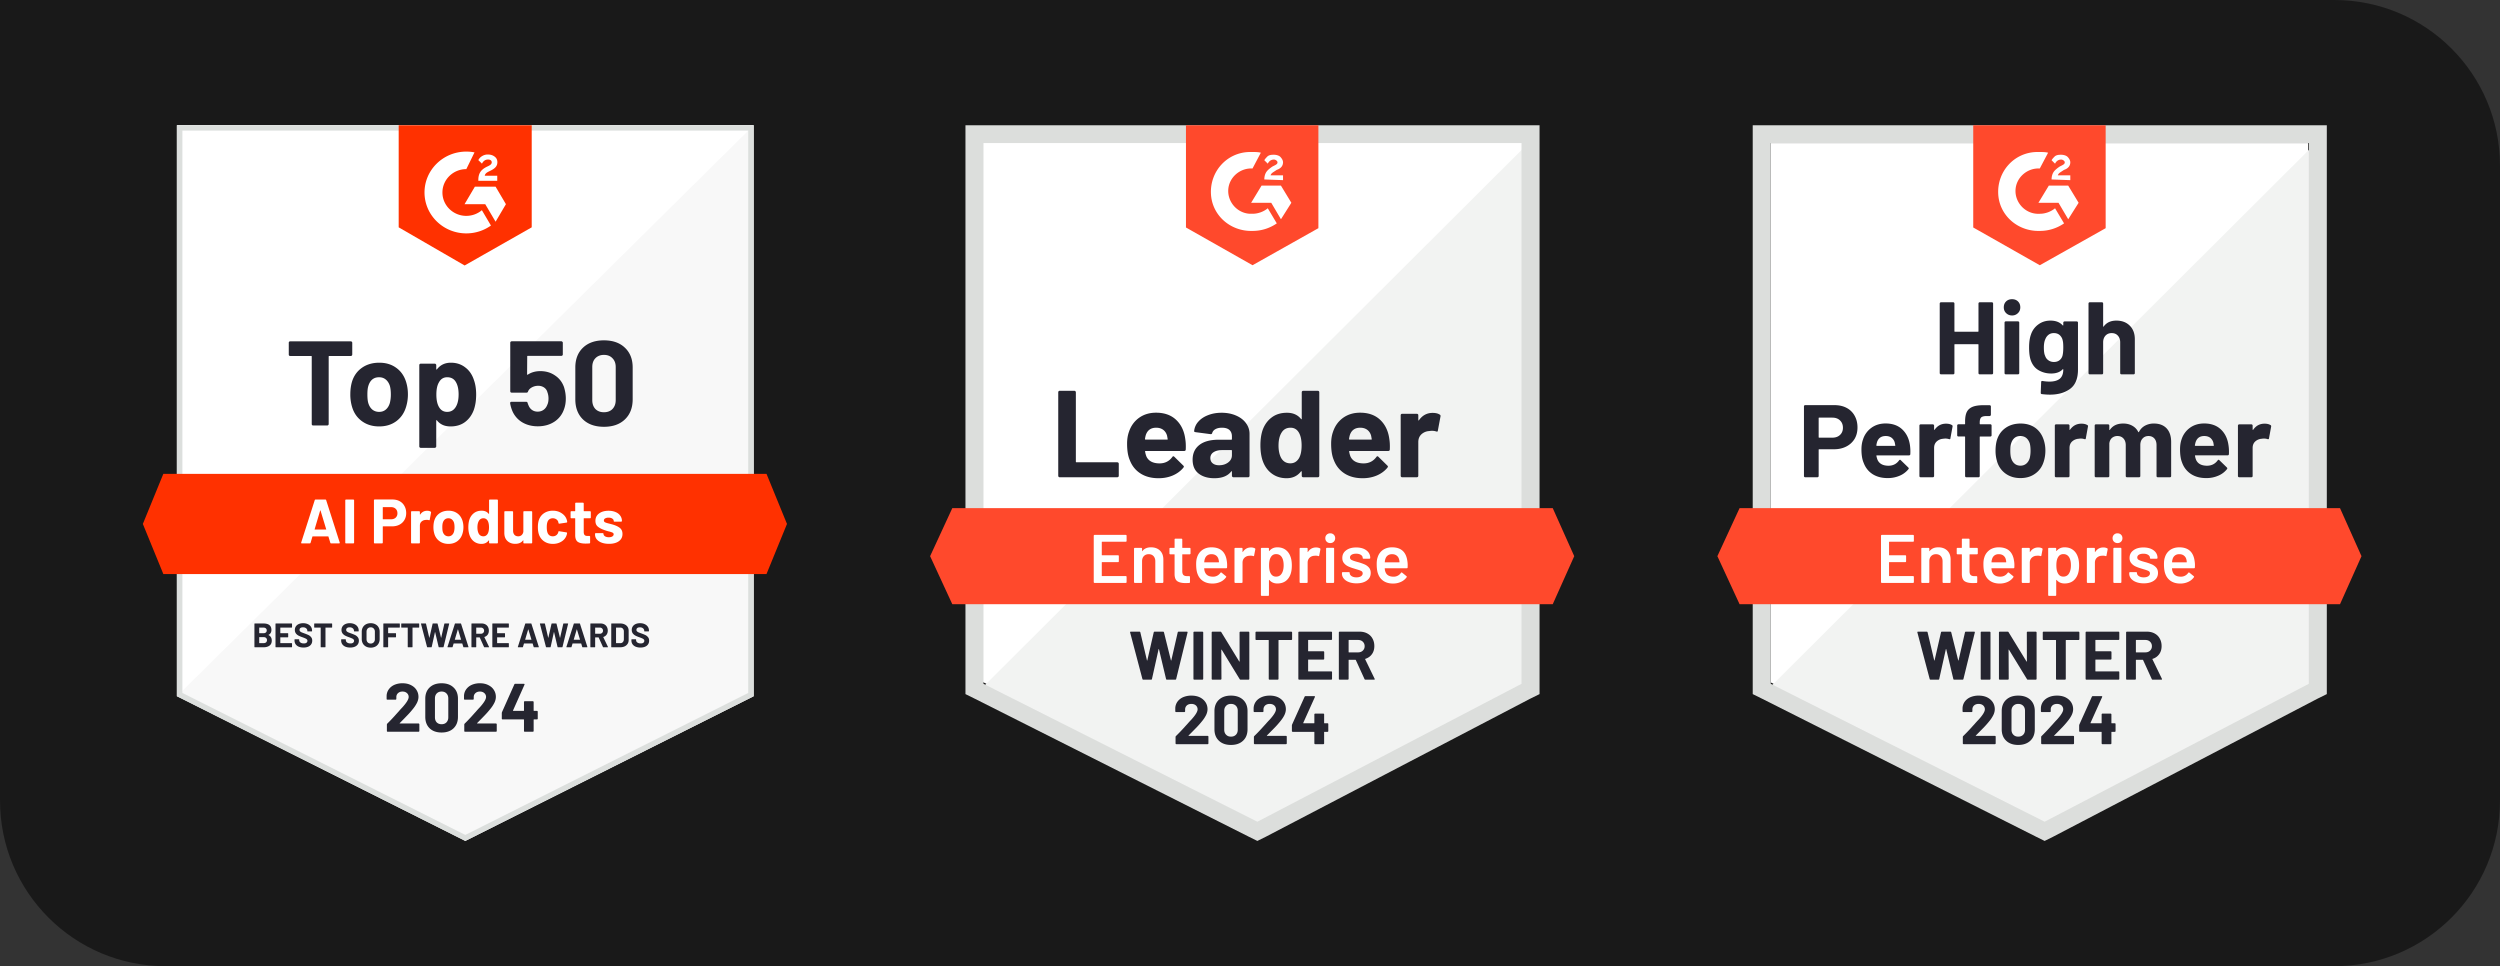
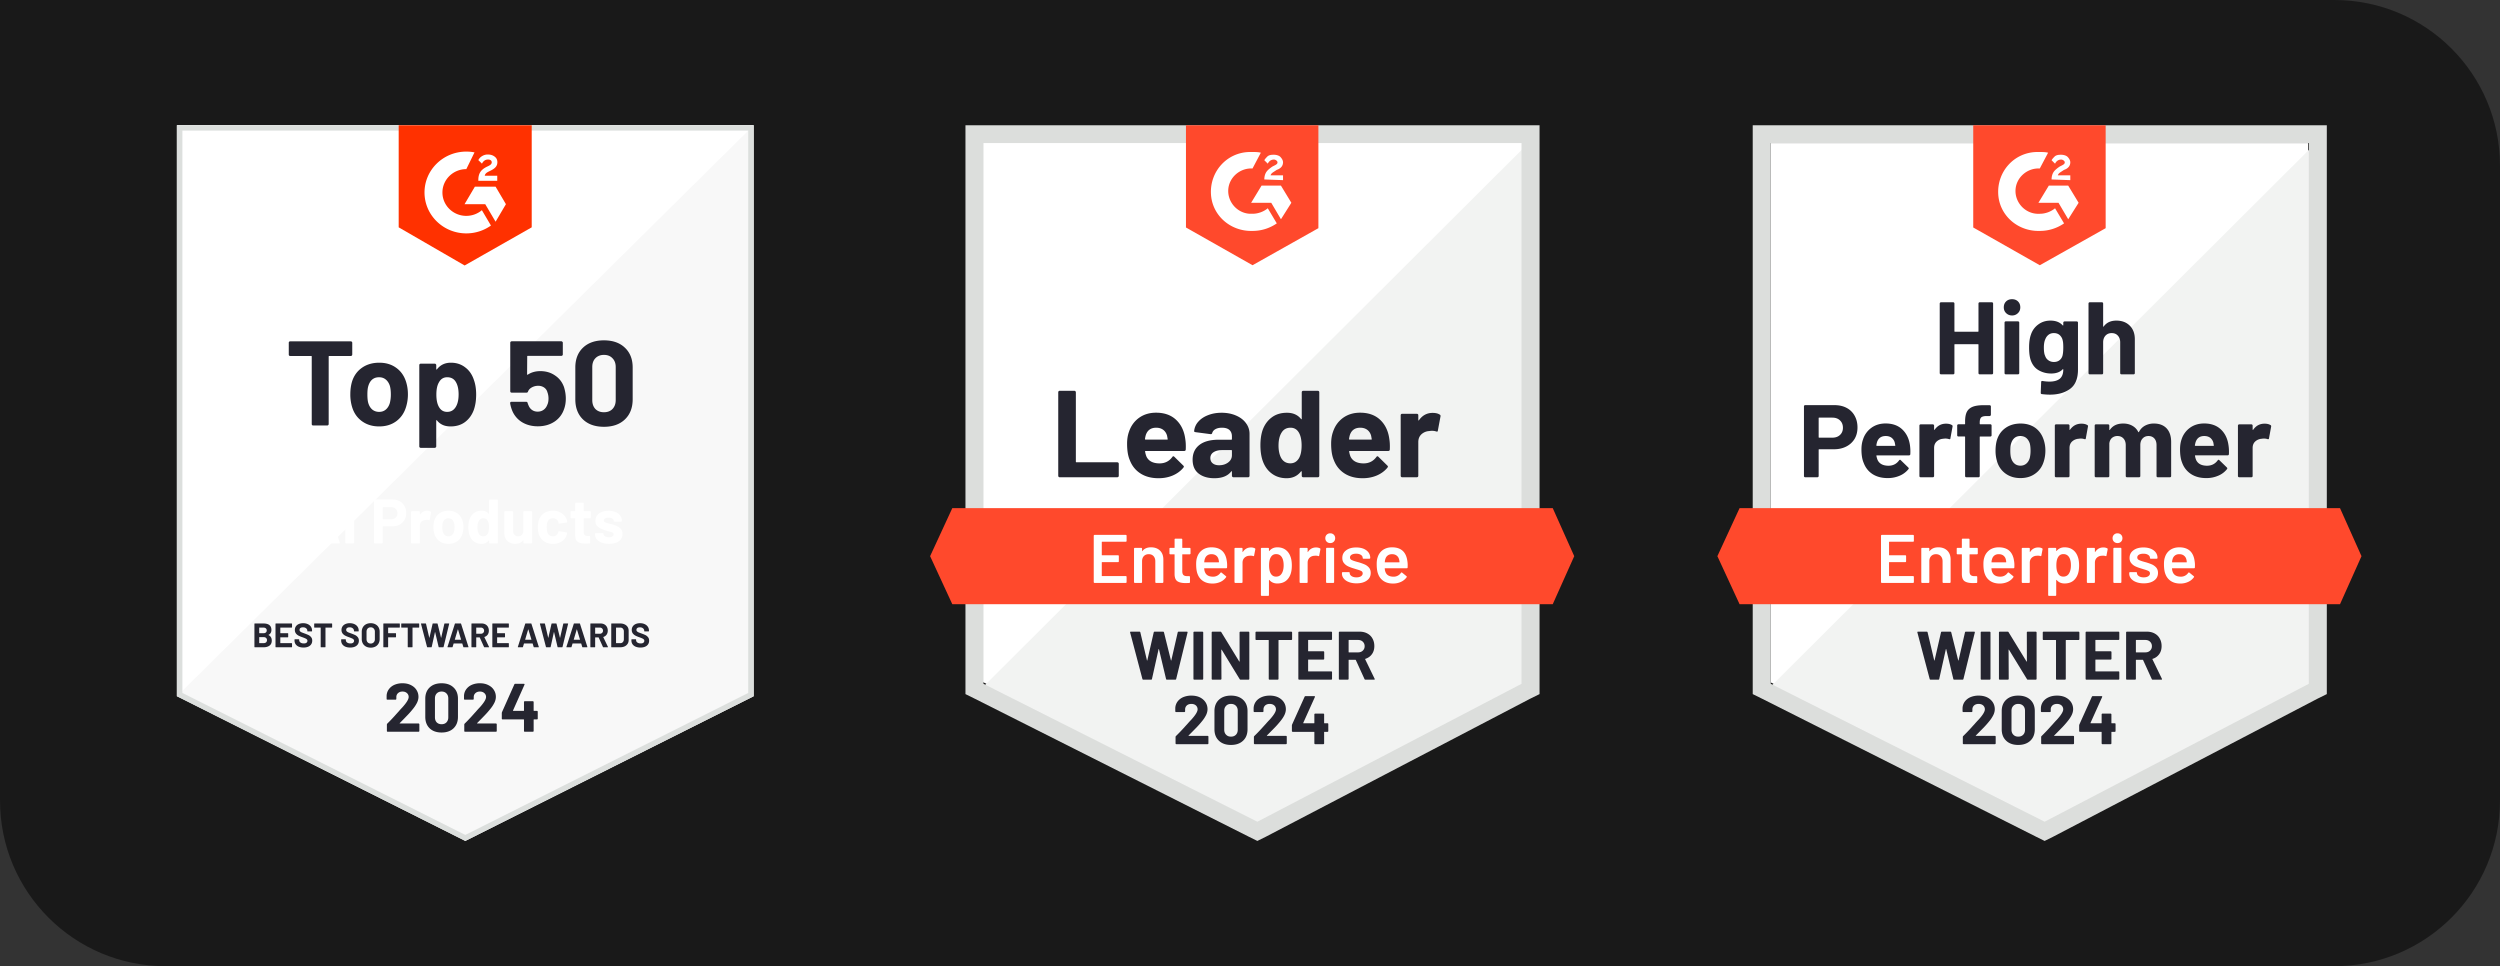
<svg xmlns="http://www.w3.org/2000/svg" width="414" height="160" fill="none">
  <rect width="100%" height="100%" fill="#333333" stroke="none" />
  <path fill="#000" fill-opacity=".5" d="M0 0h386.571C401.72 0 414 12.28 414 27.429V132.57c0 15.15-12.28 27.43-27.429 27.43H27.428C12.28 160 0 147.72 0 132.571V0z" />
  <path fill="#F8F8F8" d="m124.812 115.295-47.758 23.964-47.757-23.964V20.741h95.515v94.554z" />
  <path fill="#fff" d="M29.297 20.74v94.555l95.515-94.554H29.297z" />
  <path fill="#DCDFDD" d="M123.903 21.63v93.123l-46.849 23.508-46.849-23.508V21.63h93.698zm.909-.89H29.297v94.555l47.757 23.964 47.758-23.964V20.741z" />
  <path fill="#FF3100" d="m88.052 37.646-11.11 6.316-10.919-6.316V20.741h22.029v16.905z" />
  <path fill="#fff" d="M82.345 29.104h-2.069c.056-.32.256-.495.663-.698l.382-.19c.681-.342 1.043-.727 1.043-1.357 0-.397-.156-.71-.47-.936-.305-.227-.68-.337-1.112-.337a1.76 1.76 0 0 0-.944.263 1.579 1.579 0 0 0-.625.666l.6.587c.231-.46.569-.684 1.013-.684.375 0 .606.19.606.451 0 .221-.113.403-.544.618l-.244.116c-.532.262-.901.563-1.113.905-.212.336-.32.77-.32 1.29v.141h3.132v-.838l.002.003zm-.278 1.805h-3.426l-1.713 2.903h3.427l1.712 2.903 1.713-2.903-1.713-2.903z" />
  <path fill="#fff" d="M77.223 35.748c-2.183 0-3.957-1.736-3.957-3.871s1.774-3.871 3.957-3.871l1.355-2.773a7.149 7.149 0 0 0-1.355-.13c-3.824 0-6.924 3.032-6.924 6.772 0 3.741 3.1 6.774 6.924 6.774a7.002 7.002 0 0 0 4.078-1.3L79.8 34.808a3.99 3.99 0 0 1-2.577.938v.003z" />
-   <path fill="#FF3100" d="M126.932 95.06H27.049l-3.392-8.297 3.392-8.296h99.883l3.392 8.296-3.392 8.297z" />
  <path fill="#252530" d="M58.093 56.52a.19.19 0 0 1 .16.08.19.19 0 0 1 .08.159v1.951a.248.248 0 0 1-.08.18.216.216 0 0 1-.16.059H54.53c-.066 0-.1.033-.1.1v11.17a.247.247 0 0 1-.079.179.215.215 0 0 1-.16.06h-2.329a.291.291 0 0 1-.179-.06.291.291 0 0 1-.06-.18v-11.17c0-.066-.033-.099-.1-.099h-3.464a.291.291 0 0 1-.179-.06.29.29 0 0 1-.06-.179v-1.95c0-.067.02-.12.06-.16a.247.247 0 0 1 .18-.08h10.034zm4.699 14.097c-1.115 0-2.07-.292-2.867-.876-.797-.584-1.341-1.38-1.633-2.39a7.088 7.088 0 0 1-.279-2.03c0-.784.093-1.487.279-2.111.305-.982.856-1.752 1.653-2.31.796-.557 1.752-.836 2.867-.836 1.088 0 2.017.279 2.787.836.77.544 1.314 1.308 1.633 2.29.213.664.319 1.36.319 2.09a7.01 7.01 0 0 1-.28 2.012c-.291 1.035-.835 1.852-1.632 2.449-.783.584-1.732.876-2.847.876zm0-2.41c.438 0 .81-.132 1.115-.397.305-.266.524-.631.657-1.096a5.74 5.74 0 0 0 .16-1.393c0-.558-.054-1.03-.16-1.414-.146-.451-.372-.803-.677-1.055-.305-.253-.677-.379-1.115-.379-.451 0-.83.126-1.135.379-.292.252-.504.604-.637 1.055-.106.319-.16.79-.16 1.414 0 .597.047 1.061.14 1.393.133.465.352.83.657 1.096.319.265.704.398 1.155.398zm15.703-5.236c.239.677.358 1.474.358 2.39 0 .915-.126 1.745-.378 2.488-.306.85-.79 1.527-1.454 2.031-.65.491-1.46.737-2.429.737-.956 0-1.699-.332-2.23-.996-.026-.04-.053-.053-.08-.04-.026.014-.04.04-.04.08v4.261a.19.19 0 0 1-.08.16.19.19 0 0 1-.158.08h-2.33a.247.247 0 0 1-.18-.08.216.216 0 0 1-.059-.16v-13.46c0-.066.02-.12.06-.159a.248.248 0 0 1 .179-.08h2.33a.19.19 0 0 1 .159.08.19.19 0 0 1 .08.16v.656c0 .04.013.067.04.08.026 0 .052-.013.079-.04.558-.73 1.327-1.095 2.31-1.095.916 0 1.705.259 2.37.777.676.504 1.16 1.214 1.453 2.13zm-3.047 4.46c.332-.517.498-1.221.498-2.11 0-.837-.14-1.5-.418-1.991-.305-.571-.797-.857-1.474-.857-.61 0-1.068.286-1.373.857-.28.477-.419 1.148-.419 2.01 0 .89.147 1.58.439 2.071.305.531.756.797 1.353.797.598 0 1.062-.26 1.394-.777zM93.4 64.106c.2.65.299 1.28.299 1.892 0 .676-.106 1.287-.319 1.831a3.984 3.984 0 0 1-1.613 2.031c-.77.491-1.672.737-2.707.737-1.01 0-1.899-.239-2.668-.717a4.028 4.028 0 0 1-1.613-1.99 5.775 5.775 0 0 1-.299-1.096v-.04c0-.146.08-.219.239-.219h2.41c.132 0 .218.073.258.22a.682.682 0 0 0 .06.198c.026.053.046.1.06.14.132.345.331.61.597.796.265.186.577.279.936.279.371 0 .697-.1.975-.299.279-.199.485-.478.618-.836.132-.266.199-.61.199-1.035 0-.385-.06-.73-.18-1.036a1.338 1.338 0 0 0-.557-.796 1.717 1.717 0 0 0-.976-.279 2.14 2.14 0 0 0-1.035.259c-.319.172-.531.398-.637.677-.04.133-.126.199-.26.199h-2.448a.291.291 0 0 1-.18-.06.291.291 0 0 1-.06-.179v-8.024c0-.067.02-.12.06-.16a.248.248 0 0 1 .18-.08h8.223a.19.19 0 0 1 .16.08.19.19 0 0 1 .08.16v1.931a.248.248 0 0 1-.08.18.215.215 0 0 1-.16.06h-5.555c-.066 0-.1.032-.1.099l-.02 2.946c0 .093.04.113.12.06.597-.385 1.287-.577 2.07-.577.93 0 1.74.239 2.43.717.703.464 1.201 1.108 1.493 1.931zm6.612 6.57c-1.46 0-2.615-.404-3.465-1.214-.85-.823-1.274-1.938-1.274-3.345V60.86c0-1.38.425-2.475 1.274-3.285.85-.81 2.005-1.214 3.465-1.214s2.615.404 3.464 1.214c.863.81 1.295 1.905 1.295 3.285v5.257c0 1.407-.432 2.522-1.295 3.345-.849.81-2.004 1.215-3.464 1.215zm0-2.409c.597 0 1.068-.179 1.414-.537.358-.372.537-.863.537-1.474v-5.475c0-.61-.179-1.095-.537-1.454-.346-.371-.817-.557-1.414-.557-.584 0-1.055.186-1.414.557-.345.359-.517.843-.517 1.454v5.475c0 .611.172 1.102.517 1.474.359.358.83.537 1.414.537zM44.47 105.133c-.023.012-.023.023 0 .034.356.184.535.49.535.918 0 .364-.124.64-.372.827-.248.184-.572.276-.974.276h-1.458a.084.084 0 0 1-.05-.017.082.082 0 0 1-.018-.05v-3.806a.06.06 0 0 1 .017-.045.07.07 0 0 1 .051-.023h1.413c.89 0 1.334.361 1.334 1.081 0 .376-.16.644-.478.805zm-1.515-1.204c-.018 0-.028.009-.028.028v.878c0 .019.01.028.028.028h.659c.176 0 .313-.041.411-.124a.418.418 0 0 0 .146-.338.426.426 0 0 0-.146-.343c-.098-.086-.235-.129-.411-.129h-.659zm.704 2.572c.173 0 .308-.043.405-.129a.473.473 0 0 0 .147-.366.455.455 0 0 0-.147-.36c-.097-.09-.234-.136-.41-.136h-.699c-.018 0-.028.01-.028.029v.934c0 .019.01.028.028.028h.704zm4.702-2.64a.07.07 0 0 1-.023.051.062.062 0 0 1-.045.017h-1.847c-.018 0-.028.009-.028.028v.872c0 .019.01.028.028.028h1.21c.02 0 .035.008.046.023a.053.053 0 0 1 .022.045v.546a.07.07 0 0 1-.022.051.062.062 0 0 1-.045.017h-1.21c-.02 0-.029.009-.029.028v.912c0 .019.01.028.028.028h1.847c.019 0 .034.007.045.022a.055.055 0 0 1 .023.045v.547a.07.07 0 0 1-.023.05.062.062 0 0 1-.045.017h-2.601a.084.084 0 0 1-.05-.017.082.082 0 0 1-.018-.05v-3.806a.06.06 0 0 1 .017-.045.07.07 0 0 1 .051-.023h2.6c.02 0 .035.008.046.023a.053.053 0 0 1 .023.045v.546zm1.902 3.372c-.3 0-.563-.047-.788-.141a1.2 1.2 0 0 1-.523-.411c-.12-.18-.18-.388-.18-.624v-.124a.06.06 0 0 1 .016-.045.07.07 0 0 1 .05-.023h.643c.018 0 .033.008.045.023a.053.053 0 0 1 .022.045v.084c0 .15.07.278.209.383.138.101.326.152.563.152.198 0 .347-.041.444-.124a.404.404 0 0 0 .147-.315c0-.09-.03-.165-.09-.225a.726.726 0 0 0-.248-.164 6.542 6.542 0 0 0-.49-.197 4.954 4.954 0 0 1-.642-.264 1.33 1.33 0 0 1-.439-.366.95.95 0 0 1-.174-.58c0-.225.058-.422.174-.591.116-.169.278-.298.484-.389.207-.09.445-.135.715-.135.285 0 .539.051.76.152.226.102.4.244.524.428.127.18.191.391.191.631v.084a.07.07 0 0 1-.022.051.062.062 0 0 1-.045.017h-.648a.084.084 0 0 1-.05-.017.083.083 0 0 1-.017-.051v-.045a.501.501 0 0 0-.197-.4c-.128-.112-.304-.168-.53-.168-.176 0-.315.037-.416.112a.369.369 0 0 0-.146.31c0 .094.028.172.084.236a.84.84 0 0 0 .259.175c.116.048.295.116.535.202.266.098.475.184.625.259.154.075.29.188.41.338.124.146.186.338.186.574 0 .353-.13.633-.388.839-.259.203-.61.304-1.053.304zm4.672-3.986c.02 0 .034.008.045.023a.053.053 0 0 1 .023.045v.552a.07.07 0 0 1-.023.05c-.01.012-.026.017-.045.017h-1.007c-.02 0-.028.01-.028.028v3.159a.07.07 0 0 1-.023.05.062.062 0 0 1-.045.017h-.659a.084.084 0 0 1-.05-.017.082.082 0 0 1-.017-.05v-3.159c0-.018-.01-.028-.029-.028h-.979a.078.078 0 0 1-.05-.017.082.082 0 0 1-.018-.05v-.552a.06.06 0 0 1 .017-.045.07.07 0 0 1 .051-.023h2.837zm3.052 3.986c-.3 0-.563-.047-.788-.141a1.2 1.2 0 0 1-.523-.411c-.12-.18-.18-.388-.18-.624v-.124a.06.06 0 0 1 .017-.045.07.07 0 0 1 .05-.023h.642c.019 0 .034.008.045.023a.053.053 0 0 1 .023.045v.084c0 .15.069.278.208.383.139.101.326.152.563.152.199 0 .347-.041.445-.124a.404.404 0 0 0 .146-.315c0-.09-.03-.165-.09-.225a.727.727 0 0 0-.248-.164 6.548 6.548 0 0 0-.49-.197 4.954 4.954 0 0 1-.642-.264 1.331 1.331 0 0 1-.439-.366.95.95 0 0 1-.174-.58c0-.225.058-.422.174-.591.117-.169.278-.298.485-.389a1.77 1.77 0 0 1 .715-.135c.285 0 .538.051.76.152.225.102.4.244.523.428.128.18.191.391.191.631v.084a.07.07 0 0 1-.022.051.062.062 0 0 1-.045.017h-.648a.084.084 0 0 1-.05-.017.083.083 0 0 1-.017-.051v-.045a.501.501 0 0 0-.197-.4c-.128-.112-.304-.168-.53-.168-.176 0-.314.037-.416.112a.369.369 0 0 0-.146.31c0 .094.028.172.084.236.06.064.147.122.26.175.115.048.294.116.534.202.267.098.475.184.625.259.154.075.29.188.41.338.125.146.187.338.187.574 0 .353-.13.633-.389.839-.259.203-.61.304-1.053.304zm3.4.017c-.294 0-.553-.06-.778-.18a1.303 1.303 0 0 1-.518-.501 1.487 1.487 0 0 1-.185-.749v-1.205c0-.277.062-.523.185-.737.124-.214.297-.379.518-.496.225-.12.484-.18.777-.18.297 0 .556.06.777.18.225.117.4.282.524.496.123.214.185.46.185.737v1.205c0 .282-.062.531-.185.749a1.29 1.29 0 0 1-.524.507 1.65 1.65 0 0 1-.777.174zm0-.681a.668.668 0 0 0 .5-.197.72.72 0 0 0 .192-.524v-1.238a.72.72 0 0 0-.192-.524.646.646 0 0 0-.5-.202.657.657 0 0 0-.502.202c-.124.132-.186.306-.186.524v1.238c0 .218.062.392.186.524a.668.668 0 0 0 .501.197zm4.824-2.708a.07.07 0 0 1-.022.051.062.062 0 0 1-.045.017h-1.841c-.019 0-.028.009-.028.028v.872c0 .019.01.028.028.028h1.21c.019 0 .034.008.045.023a.053.053 0 0 1 .023.045v.546a.07.07 0 0 1-.023.051.062.062 0 0 1-.045.017h-1.21c-.019 0-.028.009-.028.028v1.554a.07.07 0 0 1-.023.05.062.062 0 0 1-.045.017h-.658a.084.084 0 0 1-.051-.017.082.082 0 0 1-.017-.05v-3.806a.06.06 0 0 1 .017-.045.07.07 0 0 1 .05-.023h2.596c.018 0 .034.008.045.023a.053.053 0 0 1 .022.045v.546zm3.14-.614c.018 0 .033.008.044.023a.053.053 0 0 1 .023.045v.552a.07.07 0 0 1-.023.05c-.011.012-.026.017-.045.017h-1.007c-.02 0-.029.01-.029.028v3.159a.07.07 0 0 1-.022.05.062.062 0 0 1-.045.017h-.659a.084.084 0 0 1-.05-.017.082.082 0 0 1-.017-.05v-3.159c0-.018-.01-.028-.028-.028h-.98a.078.078 0 0 1-.05-.017.082.082 0 0 1-.018-.05v-.552a.06.06 0 0 1 .017-.045.07.07 0 0 1 .05-.023h2.838zm1.446 3.941c-.041 0-.068-.019-.079-.056l-.996-3.811-.006-.023c0-.034.02-.051.062-.051h.698c.037 0 .062.019.073.057l.535 2.291c.004.015.01.022.017.022.007 0 .013-.007.017-.022l.518-2.286c.01-.041.035-.062.073-.062h.681c.041 0 .068.019.079.057l.563 2.291c.004.011.01.019.017.022.007 0 .013-.007.017-.022l.517-2.286c.012-.041.036-.062.074-.062h.664c.053 0 .073.025.062.074l-.923 3.811c-.012.037-.038.056-.08.056h-.67c-.037 0-.061-.019-.072-.056l-.575-2.438c-.003-.015-.009-.022-.016-.022-.008 0-.013.007-.017.022l-.535 2.432c-.008.041-.032.062-.073.062h-.625zm6.003 0c-.037 0-.062-.019-.073-.056l-.169-.552c-.008-.015-.017-.022-.028-.022h-1.385c-.011 0-.02.007-.028.022l-.163.552c-.012.037-.036.056-.074.056h-.715c-.022 0-.039-.006-.05-.017-.011-.015-.013-.035-.006-.062l1.216-3.805c.011-.038.036-.057.073-.057h.884c.038 0 .062.019.073.057l1.216 3.805a.064.064 0 0 1 .006.028c0 .034-.02.051-.062.051H76.8zm-1.48-1.278c-.004.023.003.034.022.034h.99c.023 0 .03-.011.023-.034l-.506-1.672c-.004-.015-.01-.02-.017-.017-.008 0-.013.006-.017.017l-.495 1.672zm4.914 1.278a.08.08 0 0 1-.08-.051l-.703-1.559a.035.035 0 0 0-.034-.022h-.523c-.019 0-.028.009-.028.028v1.537a.07.07 0 0 1-.023.05.062.062 0 0 1-.045.017h-.659a.084.084 0 0 1-.05-.017.082.082 0 0 1-.017-.05v-3.806a.06.06 0 0 1 .017-.045.07.07 0 0 1 .05-.023h1.61c.24 0 .45.049.631.147a1 1 0 0 1 .422.416c.101.18.152.389.152.625 0 .255-.064.475-.191.659-.128.18-.306.308-.535.383-.019.007-.024.02-.017.039l.766 1.593a.09.09 0 0 1 .011.034c0 .03-.02.045-.062.045h-.692zm-1.34-3.259c-.019 0-.028.009-.028.028v.962c0 .019.009.029.028.029h.737a.528.528 0 0 0 .383-.141.476.476 0 0 0 .152-.366c0-.15-.05-.272-.152-.366a.516.516 0 0 0-.383-.146h-.737zm5.372-.068a.07.07 0 0 1-.023.051.062.062 0 0 1-.045.017h-1.846c-.019 0-.028.009-.028.028v.872c0 .019.009.028.028.028h1.21c.019 0 .034.008.045.023a.053.053 0 0 1 .023.045v.546a.07.07 0 0 1-.023.051.062.062 0 0 1-.045.017h-1.21c-.019 0-.028.009-.028.028v.912c0 .019.009.028.028.028h1.846c.02 0 .034.007.045.022a.055.055 0 0 1 .023.045v.547a.07.07 0 0 1-.023.05.062.062 0 0 1-.045.017h-2.6a.084.084 0 0 1-.051-.017.082.082 0 0 1-.017-.05v-3.806a.06.06 0 0 1 .017-.045.07.07 0 0 1 .05-.023h2.601c.02 0 .034.008.045.023a.053.053 0 0 1 .023.045v.546zm4.184 3.327c-.038 0-.062-.019-.074-.056l-.168-.552c-.008-.015-.017-.022-.028-.022h-1.385c-.012 0-.021.007-.029.022l-.163.552c-.011.037-.035.056-.073.056h-.715c-.022 0-.04-.006-.05-.017-.012-.015-.014-.035-.006-.062l1.216-3.805c.011-.038.035-.057.073-.057h.884c.037 0 .062.019.073.057l1.216 3.805a.064.064 0 0 1 .006.028c0 .034-.021.051-.062.051h-.715zm-1.48-1.278c-.005.023.003.034.022.034h.99c.023 0 .03-.011.023-.034l-.507-1.672c-.004-.015-.01-.02-.017-.017-.007 0-.013.006-.016.017l-.496 1.672zm3.52 1.278c-.042 0-.068-.019-.08-.056l-.996-3.811-.005-.023c0-.034.02-.051.062-.051h.698c.037 0 .062.019.073.057l.535 2.291c.003.015.009.022.016.022.008 0 .014-.007.017-.022l.518-2.286c.012-.041.036-.062.073-.062h.682c.041 0 .067.019.079.057l.563 2.291c.003.011.009.019.016.022.008 0 .013-.007.017-.022l.518-2.286c.011-.041.036-.062.073-.062h.665c.052 0 .073.025.062.074l-.924 3.811c-.01.037-.037.056-.079.056h-.67c-.037 0-.061-.019-.073-.056l-.574-2.438c-.004-.015-.01-.022-.017-.022-.007 0-.013.007-.017.022l-.534 2.432c-.008.041-.032.062-.074.062h-.624zm6.003 0c-.038 0-.062-.019-.073-.056l-.17-.552c-.007-.015-.016-.022-.027-.022h-1.385c-.012 0-.021.007-.028.022l-.164.552c-.011.037-.035.056-.073.056h-.715c-.022 0-.04-.006-.05-.017-.012-.015-.014-.035-.006-.062l1.216-3.805c.011-.038.035-.057.073-.057h.884c.037 0 .062.019.073.057l1.216 3.805a.065.065 0 0 1 .006.028c0 .034-.021.051-.062.051h-.715zm-1.48-1.278c-.005.023.003.034.022.034h.99c.023 0 .03-.011.023-.034l-.507-1.672c-.003-.015-.009-.02-.016-.017-.008 0-.014.006-.017.017l-.496 1.672zm4.913 1.278a.08.08 0 0 1-.079-.051l-.703-1.559c-.008-.015-.019-.022-.034-.022h-.524c-.018 0-.028.009-.028.028v1.537a.07.07 0 0 1-.022.05.062.062 0 0 1-.045.017h-.659a.084.084 0 0 1-.05-.017.082.082 0 0 1-.017-.05v-3.806a.06.06 0 0 1 .016-.045.07.07 0 0 1 .051-.023h1.61c.24 0 .45.049.631.147.184.097.324.236.422.416.101.18.152.389.152.625 0 .255-.064.475-.192.659a1.02 1.02 0 0 1-.534.383c-.02.007-.025.02-.017.039l.765 1.593a.086.086 0 0 1 .012.034c0 .03-.021.045-.062.045h-.693zm-1.34-3.259c-.018 0-.028.009-.028.028v.962c0 .019.01.029.028.029h.738a.528.528 0 0 0 .383-.141.476.476 0 0 0 .152-.366c0-.15-.05-.272-.152-.366a.516.516 0 0 0-.383-.146h-.738zm2.704 3.259a.085.085 0 0 1-.051-.017.083.083 0 0 1-.016-.05v-3.806a.06.06 0 0 1 .016-.045.07.07 0 0 1 .051-.023h1.408c.281 0 .527.051.737.152.214.098.379.237.495.417.117.18.175.388.175.625v1.554c0 .236-.058.444-.175.625a1.17 1.17 0 0 1-.495.422c-.21.097-.456.146-.737.146h-1.408zm.726-.709c0 .019.01.028.028.028h.682a.532.532 0 0 0 .416-.175.676.676 0 0 0 .169-.467v-1.295a.655.655 0 0 0-.163-.467.549.549 0 0 0-.428-.174h-.676c-.018 0-.028.009-.028.028v2.522zm4.038.754a2.03 2.03 0 0 1-.788-.141 1.196 1.196 0 0 1-.524-.411c-.12-.18-.18-.388-.18-.624v-.124c0-.019.005-.034.017-.045a.07.07 0 0 1 .05-.023h.642c.019 0 .034.008.045.023a.053.053 0 0 1 .023.045v.084c0 .15.069.278.208.383.139.101.327.152.563.152.199 0 .347-.041.445-.124a.406.406 0 0 0 .146-.315c0-.09-.03-.165-.09-.225a.729.729 0 0 0-.248-.164 6.46 6.46 0 0 0-.489-.197 4.905 4.905 0 0 1-.642-.264 1.326 1.326 0 0 1-.439-.366.946.946 0 0 1-.175-.58c0-.225.058-.422.175-.591.116-.169.277-.298.484-.389.206-.09.445-.135.715-.135.285 0 .538.051.76.152.225.102.399.244.523.428.128.18.192.391.192.631v.084a.07.07 0 0 1-.023.051.061.061 0 0 1-.045.017h-.647a.085.085 0 0 1-.051-.017.085.085 0 0 1-.017-.051v-.045a.5.5 0 0 0-.197-.4c-.127-.112-.304-.168-.529-.168-.176 0-.315.037-.417.112a.37.37 0 0 0-.146.31c0 .094.028.172.084.236a.865.865 0 0 0 .259.175c.117.048.295.116.535.202.267.098.475.184.625.259a1.2 1.2 0 0 1 .411.338c.124.146.186.338.186.574 0 .353-.13.633-.389.839-.259.203-.609.304-1.052.304zM66.2 119.738c-.014.016-.018.031-.01.046.007.015.022.022.045.022h3.074c.038 0 .068.016.09.046a.11.11 0 0 1 .046.091v1.1a.14.14 0 0 1-.045.102.121.121 0 0 1-.091.034h-5.105a.164.164 0 0 1-.102-.034.165.165 0 0 1-.034-.102v-1.044c0-.068.023-.124.068-.17.37-.363.749-.756 1.135-1.18.385-.431.627-.699.725-.805.212-.25.428-.488.647-.715.688-.763 1.032-1.331 1.032-1.701a.822.822 0 0 0-.283-.647c-.19-.174-.435-.261-.738-.261-.302 0-.548.087-.737.261-.189.167-.284.39-.284.67v.283a.14.14 0 0 1-.045.102.121.121 0 0 1-.09.034h-1.34a.164.164 0 0 1-.101-.034.165.165 0 0 1-.034-.102v-.533c.022-.408.151-.768.385-1.078.235-.317.545-.559.93-.726a3.351 3.351 0 0 1 1.316-.249c.537 0 1.002.102 1.396.306.4.197.707.465.919.805.219.341.329.719.329 1.135 0 .317-.08.643-.239.975a5.397 5.397 0 0 1-.714 1.078c-.235.295-.488.586-.76.873a87.3 87.3 0 0 1-1.214 1.248l-.17.17zm6.927 1.566c-.832 0-1.49-.231-1.974-.692-.484-.469-.726-1.104-.726-1.906v-2.995c0-.786.242-1.41.726-1.871.484-.462 1.142-.692 1.974-.692.832 0 1.49.23 1.974.692.491.461.737 1.085.737 1.871v2.995c0 .802-.246 1.437-.737 1.906-.484.461-1.142.692-1.974.692zm0-1.373c.34 0 .609-.102.805-.306.204-.212.306-.492.306-.839v-3.12c0-.348-.102-.624-.306-.828-.196-.212-.465-.318-.805-.318-.333 0-.601.106-.806.318-.196.204-.294.48-.294.828v3.12c0 .347.098.627.294.839.205.204.473.306.806.306zm5.89-.193c-.014.016-.018.031-.01.046.007.015.022.022.045.022h3.074a.11.11 0 0 1 .09.046.11.11 0 0 1 .046.091v1.1a.14.14 0 0 1-.045.102.122.122 0 0 1-.091.034H77.02a.164.164 0 0 1-.102-.034.165.165 0 0 1-.034-.102v-1.044c0-.068.023-.124.068-.17.37-.363.749-.756 1.135-1.18.385-.431.627-.699.726-.805.211-.25.427-.488.646-.715.688-.763 1.032-1.331 1.032-1.701a.822.822 0 0 0-.283-.647c-.19-.174-.435-.261-.737-.261-.303 0-.549.087-.738.261-.189.167-.283.39-.283.67v.283a.14.14 0 0 1-.046.102.121.121 0 0 1-.09.034h-1.34a.164.164 0 0 1-.101-.034.165.165 0 0 1-.034-.102v-.533c.022-.408.151-.768.385-1.078.235-.317.545-.559.93-.726a3.352 3.352 0 0 1 1.317-.249c.536 0 1.002.102 1.395.306.4.197.707.465.919.805.219.341.329.719.329 1.135 0 .317-.08.643-.239.975a5.398 5.398 0 0 1-.714 1.078c-.235.295-.488.586-.76.873-.273.288-.677.704-1.214 1.248l-.17.17zm9.899-2.019c.038 0 .068.015.09.046.03.022.046.053.046.09v1.146a.14.14 0 0 1-.045.102.122.122 0 0 1-.091.034h-.488c-.038 0-.057.019-.057.057v1.849a.14.14 0 0 1-.045.102.122.122 0 0 1-.09.034h-1.328a.164.164 0 0 1-.102-.034.165.165 0 0 1-.034-.102v-1.849c0-.038-.019-.057-.057-.057h-3.482a.164.164 0 0 1-.102-.034.165.165 0 0 1-.034-.102v-.907c0-.046.011-.103.034-.171l2.041-4.582a.161.161 0 0 1 .16-.103h1.417c.053 0 .087.016.102.046.023.023.023.06 0 .113l-1.894 4.254a.05.05 0 0 0 0 .046c.008.015.019.022.034.022h1.724c.038 0 .057-.019.057-.056v-1.407c0-.038.011-.068.034-.091a.142.142 0 0 1 .102-.045h1.327c.038 0 .068.015.091.045.03.023.045.053.045.091v1.407c0 .037.02.056.057.056h.488z" />
  <path fill="#fff" d="M54.834 89.985c-.069 0-.114-.034-.135-.103l-.31-1.017c-.014-.027-.032-.041-.053-.041h-2.55c-.021 0-.039.014-.052.041l-.301 1.017c-.02.069-.066.103-.135.103h-1.317c-.041 0-.073-.01-.093-.03-.021-.028-.024-.067-.01-.115l2.24-7.01c.02-.07.065-.104.134-.104h1.628c.07 0 .114.034.135.104l2.24 7.01c.007.014.01.031.01.052 0 .062-.038.093-.114.093h-1.317zm-2.727-2.354c-.007.042.007.062.041.062h1.826c.041 0 .055-.02.041-.062l-.933-3.08c-.007-.028-.018-.038-.031-.031-.014 0-.025.01-.032.031l-.912 3.08zm5.194 2.354a.151.151 0 0 1-.093-.03.151.151 0 0 1-.031-.094v-7.01c0-.035.01-.063.031-.084a.129.129 0 0 1 .093-.041h1.214c.034 0 .062.014.083.041a.101.101 0 0 1 .041.083v7.01a.129.129 0 0 1-.041.094.112.112 0 0 1-.083.031H57.3zm7.673-7.27c.457 0 .858.094 1.203.28.346.187.612.453.799.8.193.338.29.728.29 1.171 0 .436-.1.82-.3 1.151-.194.332-.47.591-.83.778-.353.18-.76.27-1.224.27H63.44c-.034 0-.051.017-.051.051v2.645a.129.129 0 0 1-.042.093.112.112 0 0 1-.083.031H62.05a.151.151 0 0 1-.093-.03.151.151 0 0 1-.032-.094V82.84c0-.035.01-.062.032-.083a.129.129 0 0 1 .093-.041h2.924zm-.217 3.278c.318 0 .573-.09.767-.27a.963.963 0 0 0 .29-.726c0-.304-.096-.55-.29-.736-.194-.187-.45-.28-.767-.28h-1.318c-.034 0-.051.017-.051.052v1.908c0 .034.017.052.052.052h1.317zm5.97-1.41c.248 0 .445.048.59.145.056.027.077.079.063.155l-.218 1.182c-.007.083-.055.107-.145.073a1.151 1.151 0 0 0-.363-.052c-.055 0-.131.007-.228.02-.249.022-.46.115-.633.28-.173.16-.259.374-.259.644v2.83a.129.129 0 0 1-.041.094.112.112 0 0 1-.084.031h-1.213a.151.151 0 0 1-.093-.03.151.151 0 0 1-.031-.094v-5.082c0-.034.01-.062.03-.083a.129.129 0 0 1 .094-.041h1.213c.035 0 .063.014.084.041a.101.101 0 0 1 .041.083v.394c0 .021.007.035.02.042.015.007.025.003.032-.01.283-.415.663-.623 1.14-.623zm3.537 5.485c-.58 0-1.078-.152-1.493-.456a2.279 2.279 0 0 1-.85-1.244 3.691 3.691 0 0 1-.146-1.058c0-.408.049-.775.145-1.1.16-.511.446-.912.861-1.203.415-.29.913-.435 1.493-.435.567 0 1.051.145 1.452.435.401.284.685.681.85 1.193.111.346.167.709.167 1.089 0 .373-.049.722-.146 1.047-.152.54-.435.965-.85 1.276-.408.304-.902.456-1.483.456zm0-1.255a.852.852 0 0 0 .58-.207c.16-.138.274-.328.343-.57a2.99 2.99 0 0 0 .083-.726c0-.29-.028-.536-.083-.737a1.151 1.151 0 0 0-.352-.55.882.882 0 0 0-.581-.196.898.898 0 0 0-.591.197 1.123 1.123 0 0 0-.332.55c-.056.165-.083.41-.083.736 0 .31.024.553.072.726.07.242.184.432.343.57a.909.909 0 0 0 .601.207zm6.727-5.963c0-.034.01-.062.03-.082a.129.129 0 0 1 .094-.042h1.214c.034 0 .062.014.083.041a.101.101 0 0 1 .041.083v7.01a.129.129 0 0 1-.041.094.112.112 0 0 1-.084.031h-1.213a.152.152 0 0 1-.093-.03.152.152 0 0 1-.031-.094v-.342c0-.021-.007-.032-.021-.032-.014-.006-.028-.003-.041.01-.29.381-.688.571-1.193.571a2.01 2.01 0 0 1-1.255-.404c-.346-.27-.594-.64-.747-1.11a4.044 4.044 0 0 1-.176-1.255c0-.49.062-.92.187-1.286a2.21 2.21 0 0 1 .746-1.047c.346-.263.771-.394 1.276-.394.498 0 .885.173 1.162.518.013.021.027.028.041.021.014-.007.02-.02.02-.041v-2.22zm-.218 5.518c.138-.256.207-.605.207-1.048 0-.463-.076-.826-.228-1.089a.761.761 0 0 0-.695-.404.81.81 0 0 0-.736.404c-.173.27-.26.636-.26 1.1 0 .414.073.76.219 1.037a.835.835 0 0 0 .767.445c.311 0 .553-.148.726-.445zm5.895-3.589c0-.034.01-.062.03-.083a.129.129 0 0 1 .094-.041h1.213c.035 0 .063.014.083.041a.1.1 0 0 1 .042.083v5.082a.129.129 0 0 1-.042.093.112.112 0 0 1-.083.031h-1.213a.151.151 0 0 1-.093-.03.151.151 0 0 1-.031-.094v-.353c0-.02-.007-.03-.021-.03-.014-.008-.028 0-.042.02-.276.373-.705.56-1.286.56-.525 0-.957-.16-1.296-.477-.339-.318-.508-.764-.508-1.338v-3.464c0-.034.01-.062.031-.083a.129.129 0 0 1 .093-.041h1.203c.035 0 .063.014.083.041a.1.1 0 0 1 .042.083v3.101c0 .277.072.501.218.674.152.173.36.26.622.26a.83.83 0 0 0 .58-.208.945.945 0 0 0 .28-.56v-3.267zm4.883 5.29c-.553 0-1.033-.14-1.441-.416a2.274 2.274 0 0 1-.861-1.14c-.118-.346-.176-.754-.176-1.224 0-.463.058-.864.176-1.203.166-.47.453-.84.86-1.11.409-.27.89-.404 1.442-.404.553 0 1.037.138 1.452.415.422.276.702.625.84 1.047.055.166.083.29.083.373v.021c0 .062-.035.1-.104.114l-1.192.177h-.021c-.062 0-.104-.035-.124-.104l-.032-.166a.79.79 0 0 0-.321-.446.996.996 0 0 0-.591-.176.927.927 0 0 0-.56.166.88.88 0 0 0-.322.456c-.076.207-.114.49-.114.85s.035.643.104.85a.94.94 0 0 0 .321.488c.16.118.35.176.57.176a.956.956 0 0 0 .56-.166.891.891 0 0 0 .343-.477.145.145 0 0 0 .01-.062c.007-.007.01-.017.01-.03.008-.084.056-.118.146-.105l1.193.187c.069.014.103.052.103.114 0 .055-.02.16-.062.311a1.928 1.928 0 0 1-.85 1.09c-.415.262-.896.393-1.442.393zm6.286-4.367a.13.13 0 0 1-.042.094.112.112 0 0 1-.083.03h-.995c-.035 0-.052.018-.052.053v2.198c0 .228.045.398.135.508.097.11.249.166.456.166h.342c.035 0 .063.014.083.042.028.02.042.048.042.083v.985c0 .076-.042.12-.125.135-.29.013-.498.02-.622.02-.574 0-1.002-.093-1.286-.28-.283-.193-.429-.553-.436-1.078v-2.78c0-.034-.017-.051-.051-.051h-.591a.152.152 0 0 1-.094-.031.152.152 0 0 1-.03-.094v-.923c0-.034.01-.062.03-.083a.13.13 0 0 1 .094-.041h.59c.035 0 .052-.017.052-.052v-1.234c0-.035.01-.062.032-.083a.129.129 0 0 1 .093-.041h1.161c.035 0 .063.013.083.041.028.02.042.048.042.083v1.234c0 .035.017.052.052.052h.995c.035 0 .063.014.083.041a.1.1 0 0 1 .042.083v.923zm3.006 4.356c-.463 0-.868-.066-1.213-.197-.346-.132-.616-.315-.81-.55a1.25 1.25 0 0 1-.28-.798v-.104c0-.035.011-.062.032-.083a.129.129 0 0 1 .093-.041h1.151c.035 0 .063.013.083.041.028.02.042.048.042.083v.01c0 .152.083.284.249.394.172.104.387.156.643.156.235 0 .425-.045.57-.135.145-.097.218-.214.218-.353 0-.124-.062-.217-.187-.28a3.148 3.148 0 0 0-.612-.197 6.126 6.126 0 0 1-.767-.238c-.443-.152-.795-.339-1.058-.56-.263-.221-.394-.54-.394-.954 0-.512.197-.916.591-1.213.401-.305.93-.457 1.587-.457.442 0 .829.073 1.161.218.332.138.588.335.768.591.186.256.28.546.28.871a.128.128 0 0 1-.042.094.112.112 0 0 1-.083.03h-1.109a.154.154 0 0 1-.094-.03.15.15 0 0 1-.031-.094c0-.152-.079-.28-.238-.383-.153-.104-.356-.156-.612-.156a1.12 1.12 0 0 0-.56.124c-.145.083-.218.198-.218.343 0 .138.069.242.207.31.146.07.384.142.716.219.076.02.162.044.259.072.097.02.201.049.311.083.491.145.878.332 1.162.56.283.228.425.56.425.996 0 .511-.204.912-.612 1.203-.401.283-.944.425-1.628.425zm61.91 22.883 45.646 22.91 43.913-22.91V23.355h-89.559v89.586z" />
  <path fill="#F2F3F2" d="m252.772 24.036-90.822 90.565 47.076 23.068 43.746-22.159V24.036z" />
  <path fill="#DCDEDC" d="M159.88 53.467v61.475l1.607.795 45.354 22.841 1.378.681 1.377-.681 43.746-22.841 1.608-.795V20.741h-95.07v32.726zm2.985 59.771V23.695h89.1v89.543l-43.746 22.84-45.354-22.84z" />
  <path fill="#FF492C" d="M207.418 25.172c.459 0 .919 0 1.378.114l-1.378 2.614c-2.067-.114-3.904 1.477-4.019 3.522-.114 2.046 1.493 3.864 3.56 3.977h.459c.919 0 1.837-.34 2.526-.909l1.493 2.5a7.01 7.01 0 0 1-4.019 1.25c-3.674.114-6.774-2.613-6.889-6.25-.115-3.636 2.641-6.704 6.315-6.817h.574zm4.708 5.569 1.722 2.84-1.722 2.727-1.608-2.727h-3.33l1.723-2.84h3.215zm-2.756-1.023c0-.455.115-.91.344-1.25.23-.341.689-.682 1.034-.91l.229-.113c.46-.227.575-.34.575-.568 0-.227-.345-.454-.575-.454-.459 0-.803.227-1.033.681l-.574-.568c.115-.227.344-.454.574-.682.345-.227.689-.227 1.033-.227.345 0 .804.114 1.034.34.229.228.459.57.459.91 0 .568-.344 1.023-1.033 1.25l-.345.227c-.344.227-.574.341-.689.682h2.067v.795l-3.1-.113zm-1.952 14.204 10.908-6.136V20.74h-21.931v16.931l11.023 6.25zm49.717 40.226h-99.433l-3.675 7.954 3.675 7.954h99.433l3.559-7.954-3.559-7.954z" />
  <path fill="#252530" d="M175.486 79.034a.235.235 0 0 1-.172-.068.27.27 0 0 1-.069-.181V64.966a.27.27 0 0 1 .069-.182.234.234 0 0 1 .172-.068h2.423c.069 0 .126.023.172.068a.248.248 0 0 1 .081.182v11.488c0 .068.034.102.103.102h6.751c.069 0 .13.023.184.069a.27.27 0 0 1 .069.181v1.977a.27.27 0 0 1-.069.182.278.278 0 0 1-.184.069h-9.53zm20.794-6.34c.084.515.111 1.094.08 1.738-.007.167-.095.25-.264.25h-6.384c-.084 0-.111.034-.08.103.038.272.111.545.218.818.36.757 1.091 1.136 2.193 1.136.88-.008 1.577-.36 2.09-1.057.053-.083.115-.125.184-.125.045 0 .095.027.149.08l1.481 1.454c.069.069.103.13.103.182 0 .03-.027.087-.08.17-.452.554-1.037.985-1.757 1.296-.712.303-1.496.455-2.354.455-1.186 0-2.189-.266-3.008-.796s-1.408-1.273-1.768-2.227c-.291-.682-.436-1.576-.436-2.682 0-.75.103-1.409.31-1.977.321-.97.876-1.742 1.665-2.318.796-.568 1.737-.852 2.824-.852 1.378 0 2.484.394 3.318 1.181.835.788 1.34 1.845 1.516 3.17zm-4.811-1.864c-.873 0-1.447.402-1.722 1.205a4.78 4.78 0 0 0-.138.659c0 .068.034.102.103.102h3.571c.084 0 .111-.034.081-.102a13.7 13.7 0 0 0-.104-.568c-.122-.41-.337-.728-.643-.955-.314-.227-.696-.34-1.148-.34zm10.827-2.477c.896 0 1.696.155 2.4.466.704.303 1.252.723 1.642 1.261.39.53.586 1.121.586 1.773v6.931a.27.27 0 0 1-.069.182.236.236 0 0 1-.172.069h-2.423a.235.235 0 0 1-.172-.069.248.248 0 0 1-.081-.181v-.671c0-.038-.011-.064-.034-.08-.031-.015-.058-.003-.081.035-.581.75-1.511 1.125-2.79 1.125-1.079 0-1.948-.258-2.606-.773-.666-.515-.999-1.28-.999-2.296 0-1.045.375-1.86 1.125-2.443.743-.575 1.803-.863 3.181-.863h2.101c.069 0 .103-.034.103-.103v-.454c0-.447-.138-.8-.413-1.057-.276-.25-.689-.375-1.24-.375-.421 0-.773.076-1.056.228-.284.151-.467.363-.552.636-.038.151-.126.22-.264.204l-2.503-.33c-.168-.03-.245-.09-.229-.181a2.688 2.688 0 0 1 .689-1.557c.405-.462.945-.822 1.618-1.08.666-.264 1.413-.397 2.239-.397zm-.413 8.693c.589 0 1.091-.155 1.504-.466.414-.31.62-.712.62-1.204v-.74c0-.067-.034-.101-.103-.101h-1.481c-.62 0-1.106.117-1.458.352a1.094 1.094 0 0 0-.529.977c0 .371.13.66.391.864.26.212.612.318 1.056.318zm13.686-12.08a.27.27 0 0 1 .069-.181.237.237 0 0 1 .173-.068h2.422c.069 0 .127.023.173.068a.273.273 0 0 1 .068.182v13.817a.273.273 0 0 1-.068.182.237.237 0 0 1-.173.069h-2.422a.237.237 0 0 1-.173-.069.27.27 0 0 1-.069-.181v-.671c0-.038-.015-.06-.045-.068a.081.081 0 0 0-.081.023c-.582.75-1.374 1.125-2.377 1.125-.964 0-1.795-.266-2.491-.796-.697-.53-1.198-1.257-1.504-2.182-.23-.712-.345-1.537-.345-2.477 0-.97.123-1.814.368-2.534.321-.879.823-1.572 1.504-2.08.681-.514 1.523-.772 2.526-.772.995 0 1.768.34 2.319 1.023.023.045.05.06.081.045.03-.015.045-.042.045-.08v-4.374zm-.436 10.875c.276-.5.414-1.189.414-2.068 0-.909-.154-1.625-.46-2.147-.314-.53-.773-.796-1.378-.796-.65 0-1.14.265-1.469.796-.345.537-.517 1.261-.517 2.17 0 .818.145 1.5.436 2.045.345.591.854.887 1.527.887.62 0 1.103-.296 1.447-.887zm14.938-3.147c.084.515.111 1.094.08 1.738-.007.167-.095.25-.264.25h-6.384c-.084 0-.111.034-.08.103.038.272.111.545.218.818.36.757 1.091 1.136 2.193 1.136.881-.008 1.577-.36 2.09-1.057.054-.083.115-.125.184-.125.046 0 .095.027.149.08l1.481 1.454c.069.069.103.13.103.182 0 .03-.026.087-.08.17-.452.554-1.037.985-1.757 1.296-.712.303-1.496.455-2.353.455-1.187 0-2.19-.266-3.009-.796s-1.408-1.273-1.768-2.227c-.291-.682-.436-1.576-.436-2.682 0-.75.103-1.409.31-1.977.321-.97.876-1.742 1.665-2.318.796-.568 1.737-.852 2.824-.852 1.378 0 2.484.394 3.318 1.181.835.788 1.34 1.845 1.516 3.17zm-4.811-1.864c-.872 0-1.447.402-1.722 1.205a4.78 4.78 0 0 0-.138.659c0 .068.035.102.103.102h3.571c.085 0 .111-.034.081-.102a13.7 13.7 0 0 0-.104-.568c-.122-.41-.336-.728-.643-.955-.313-.227-.696-.34-1.148-.34zm11.987-2.454c.498 0 .888.094 1.171.284.115.06.157.163.127.307l-.437 2.34c-.007.16-.103.205-.287.137a2.304 2.304 0 0 0-.723-.102 3.07 3.07 0 0 0-.448.045 2.034 2.034 0 0 0-1.263.534c-.344.326-.516.754-.516 1.284v5.58a.27.27 0 0 1-.069.181.278.278 0 0 1-.184.069h-2.411a.278.278 0 0 1-.184-.069.27.27 0 0 1-.069-.181V68.761a.23.23 0 0 1 .069-.17.277.277 0 0 1 .184-.069h2.411c.069 0 .13.023.184.069a.23.23 0 0 1 .069.17v.784c0 .038.011.065.034.08.031.015.054.007.069-.023.566-.818 1.324-1.227 2.273-1.227z" />
  <path fill="#fff" d="M186.565 89.579a.122.122 0 0 1-.034.09.144.144 0 0 1-.103.046h-3.916c-.038 0-.057.02-.057.057v2.125c0 .038.019.057.057.057h2.63c.038 0 .072.011.103.034.023.03.034.064.034.102v.864a.164.164 0 0 1-.034.102.17.17 0 0 1-.103.034h-2.63c-.038 0-.057.02-.057.057v2.193c0 .038.019.057.057.057h3.916c.038 0 .072.015.103.045a.122.122 0 0 1 .034.091v.864a.122.122 0 0 1-.034.09.144.144 0 0 1-.103.046h-5.167a.11.11 0 0 1-.092-.045.107.107 0 0 1-.046-.091v-7.682c0-.038.015-.068.046-.09a.11.11 0 0 1 .092-.046h5.167c.038 0 .072.015.103.045a.122.122 0 0 1 .034.091v.864zm4.042 1.057c.62 0 1.118.181 1.493.545.367.364.551.86.551 1.489v3.727a.107.107 0 0 1-.046.09.11.11 0 0 1-.092.046h-1.056a.144.144 0 0 1-.104-.045.122.122 0 0 1-.034-.091v-3.455c0-.348-.1-.632-.299-.852-.199-.212-.463-.318-.792-.318s-.597.106-.804.318c-.199.212-.298.493-.298.841v3.466a.122.122 0 0 1-.035.09.142.142 0 0 1-.103.046h-1.056a.11.11 0 0 1-.092-.045.107.107 0 0 1-.046-.091v-5.534a.14.14 0 0 1 .046-.102.126.126 0 0 1 .092-.034h1.056c.038 0 .073.011.103.034.023.03.035.064.035.102v.364c0 .022.008.037.023.045s.027 0 .034-.023c.314-.409.789-.613 1.424-.613zm6.545 1.022a.11.11 0 0 1-.046.091.11.11 0 0 1-.092.046h-1.171c-.038 0-.058.019-.058.057v2.738c0 .288.062.496.184.625.13.129.333.193.609.193h.344c.038 0 .069.012.092.034a.14.14 0 0 1 .046.103v.852c0 .083-.046.132-.138.148l-.597.011c-.605 0-1.056-.102-1.355-.307-.298-.204-.451-.59-.459-1.159v-3.238c0-.038-.019-.057-.057-.057h-.655a.142.142 0 0 1-.103-.046.122.122 0 0 1-.035-.09v-.796c0-.038.012-.072.035-.102a.168.168 0 0 1 .103-.034h.655c.038 0 .057-.02.057-.057v-1.33c0-.038.011-.072.034-.102a.17.17 0 0 1 .104-.034h.999a.12.12 0 0 1 .091.034.14.14 0 0 1 .046.102v1.33c0 .038.02.057.058.057h1.171c.038 0 .069.011.092.034.03.03.046.064.046.102v.795zm6.016 1.319c.031.189.046.401.046.636l-.011.352c0 .091-.046.136-.138.136h-3.594c-.038 0-.057.02-.057.057.023.25.057.42.103.512.184.545.632.822 1.343.83a1.45 1.45 0 0 0 1.24-.637c.031-.046.069-.068.115-.068a.11.11 0 0 1 .081.034l.712.58c.068.052.08.113.034.181a2.348 2.348 0 0 1-.942.773 3.14 3.14 0 0 1-1.32.272c-.597 0-1.106-.132-1.527-.397a2.303 2.303 0 0 1-.907-1.114c-.176-.409-.264-.977-.264-1.704 0-.44.046-.796.138-1.068.153-.53.444-.951.872-1.262.421-.303.93-.454 1.527-.454 1.508 0 2.358.78 2.549 2.34zm-2.549-1.205c-.283 0-.52.072-.712.216-.183.136-.313.33-.39.58a1.937 1.937 0 0 0-.092.5c-.015.037 0 .056.046.056h2.331c.038 0 .057-.019.057-.056a2.072 2.072 0 0 0-.069-.432 1.106 1.106 0 0 0-.401-.637c-.207-.151-.464-.227-.77-.227zm6.545-1.114c.245 0 .459.05.643.148.061.03.084.087.069.17L207.681 92c-.008.091-.062.118-.161.08a1.286 1.286 0 0 0-.402-.057c-.099 0-.176.004-.23.011a1.204 1.204 0 0 0-.803.33c-.215.212-.322.485-.322.818v3.216a.122.122 0 0 1-.034.09.144.144 0 0 1-.104.046h-1.056a.11.11 0 0 1-.092-.045.11.11 0 0 1-.046-.091v-5.534c0-.038.016-.072.046-.102a.126.126 0 0 1 .092-.034h1.056a.17.17 0 0 1 .104.034c.023.03.034.064.034.102v.511c0 .03.004.046.012.046.015.007.03 0 .046-.023.321-.492.769-.739 1.343-.739zm6.556 1.569c.138.386.207.86.207 1.42 0 .538-.065 1-.195 1.386-.169.5-.437.89-.804 1.17-.375.281-.846.421-1.412.421-.544 0-.98-.193-1.309-.58-.016-.014-.031-.018-.046-.01-.016.007-.023.022-.023.045v2.466a.122.122 0 0 1-.035.09.142.142 0 0 1-.103.046h-1.056a.109.109 0 0 1-.092-.046.107.107 0 0 1-.046-.09v-7.682a.14.14 0 0 1 .046-.102.124.124 0 0 1 .092-.034H210c.038 0 .073.011.103.034.023.03.035.064.035.102v.34c0 .024.007.039.023.046.015.008.03 0 .046-.022.336-.394.777-.591 1.32-.591.544 0 1.003.14 1.378.42.375.28.647.67.815 1.17zm-1.493 2.784c.23-.349.345-.811.345-1.387 0-.553-.092-.988-.276-1.306-.214-.372-.539-.557-.976-.557-.398 0-.696.181-.895.545-.176.296-.264.735-.264 1.318 0 .599.095 1.053.287 1.364.199.333.486.5.861.5.406 0 .712-.16.918-.477zm5.718-4.352c.245 0 .46.049.643.147.062.03.085.087.069.17L218.462 92c-.008.091-.061.118-.161.08a1.275 1.275 0 0 0-.401-.057c-.1 0-.177.004-.23.011-.322.016-.59.125-.804.33-.214.212-.321.485-.321.818v3.216a.122.122 0 0 1-.035.09.142.142 0 0 1-.103.046h-1.056a.109.109 0 0 1-.092-.045.107.107 0 0 1-.046-.091v-5.534a.14.14 0 0 1 .046-.102.124.124 0 0 1 .092-.034h1.056c.038 0 .073.011.103.034.023.03.035.064.035.102v.511c0 .03.003.046.011.046.015.007.031 0 .046-.023.322-.492.769-.739 1.343-.739zm2.343-.728a.797.797 0 0 1-.586-.227.78.78 0 0 1-.229-.58.78.78 0 0 1 .229-.58.797.797 0 0 1 .586-.226.781.781 0 0 1 .815.807.781.781 0 0 1-.815.806zm-.551 6.602a.109.109 0 0 1-.092-.045.107.107 0 0 1-.046-.091v-5.545c0-.038.015-.069.046-.091a.109.109 0 0 1 .092-.046h1.056a.14.14 0 0 1 .103.046.123.123 0 0 1 .035.09v5.546a.122.122 0 0 1-.035.09.142.142 0 0 1-.103.046h-1.056zm4.902.068c-.482 0-.907-.072-1.274-.216-.36-.136-.639-.329-.838-.579a1.256 1.256 0 0 1-.299-.818v-.102c0-.038.012-.072.035-.103a.168.168 0 0 1 .103-.034h1.01a.17.17 0 0 1 .104.034c.023.03.034.065.034.103v.022c0 .19.103.356.31.5.214.137.482.205.804.205.306 0 .555-.06.746-.182.192-.129.287-.288.287-.477a.432.432 0 0 0-.241-.398c-.153-.083-.406-.174-.758-.273l-.436-.136a6.476 6.476 0 0 1-.987-.364 1.944 1.944 0 0 1-.678-.534c-.184-.22-.275-.503-.275-.852 0-.53.21-.95.631-1.261.421-.319.976-.477 1.665-.477.467 0 .876.071 1.229.215.352.152.623.356.815.614.191.265.287.564.287.898a.165.165 0 0 1-.035.102.167.167 0 0 1-.103.034h-.976a.167.167 0 0 1-.103-.034.165.165 0 0 1-.035-.102c0-.197-.095-.36-.287-.489-.199-.136-.467-.205-.804-.205-.298 0-.539.054-.723.16-.191.113-.287.269-.287.465 0 .182.088.319.264.41.184.098.486.204.907.318l.253.068a8.75 8.75 0 0 1 1.022.364c.275.128.509.303.7.522.191.228.287.52.287.875 0 .538-.214.959-.643 1.261-.428.311-.999.466-1.711.466zm8.428-3.624c.031.189.046.401.046.636l-.011.352c0 .091-.046.136-.138.136h-3.594c-.038 0-.058.02-.058.057.023.25.058.42.104.512.184.545.631.822 1.343.83a1.45 1.45 0 0 0 1.24-.637c.031-.046.069-.068.115-.068a.11.11 0 0 1 .08.034l.712.58c.069.052.081.113.035.181a2.342 2.342 0 0 1-.953.773 3.067 3.067 0 0 1-1.309.272c-.597 0-1.106-.132-1.527-.397a2.298 2.298 0 0 1-.907-1.114c-.176-.409-.264-.977-.264-1.704 0-.44.046-.796.137-1.068.153-.53.441-.951.862-1.262.428-.303.941-.454 1.538-.454 1.508 0 2.358.78 2.549 2.34zm-2.549-1.205c-.283 0-.52.072-.712.216-.183.136-.314.33-.39.58a1.937 1.937 0 0 0-.092.5c-.015.037 0 .056.046.056h2.331c.038 0 .057-.019.057-.056a2.072 2.072 0 0 0-.069-.432 1.089 1.089 0 0 0-.413-.637c-.199-.151-.452-.227-.758-.227z" />
  <path fill="#252530" d="M189.344 112.556c-.084 0-.138-.038-.161-.114l-2.032-7.693-.011-.045c0-.068.042-.102.126-.102h1.424c.076 0 .126.038.149.113l1.091 4.625c.007.03.019.046.034.046.016 0 .027-.016.035-.046l1.056-4.613c.023-.084.073-.125.149-.125h1.39c.084 0 .137.038.16.113l1.148 4.625c.008.023.02.038.035.046.015 0 .027-.016.034-.046l1.057-4.613c.023-.084.072-.125.149-.125h1.355c.107 0 .149.049.126.147l-1.883 7.693c-.023.076-.076.114-.161.114h-1.366c-.077 0-.126-.038-.149-.114l-1.171-4.92c-.008-.03-.02-.045-.035-.045-.015 0-.027.015-.034.045l-1.091 4.909c-.015.083-.065.125-.149.125h-1.275zm8.428 0a.14.14 0 0 1-.103-.046.12.12 0 0 1-.035-.09v-7.682c0-.038.012-.068.035-.091a.143.143 0 0 1 .103-.045h1.343a.11.11 0 0 1 .092.045.107.107 0 0 1 .046.091v7.682a.105.105 0 0 1-.046.09.108.108 0 0 1-.092.046h-1.343zm7.498-7.818c0-.038.011-.068.034-.091a.145.145 0 0 1 .103-.045h1.344a.11.11 0 0 1 .092.045c.03.023.045.053.045.091v7.682a.107.107 0 0 1-.045.09.109.109 0 0 1-.092.046h-1.298c-.076 0-.13-.03-.161-.091l-2.973-4.863c-.016-.023-.031-.031-.046-.023-.016 0-.023.015-.023.045l.023 4.796a.108.108 0 0 1-.046.09.109.109 0 0 1-.092.046h-1.343a.142.142 0 0 1-.104-.046.12.12 0 0 1-.034-.09v-7.682c0-.038.011-.068.034-.091a.145.145 0 0 1 .104-.045h1.297c.077 0 .13.03.161.091l2.962 4.84c.015.023.031.031.046.023.015 0 .023-.015.023-.045l-.011-4.773zm8.565-.136a.11.11 0 0 1 .092.045.11.11 0 0 1 .046.091v1.114a.11.11 0 0 1-.046.091.11.11 0 0 1-.092.045h-2.055c-.039 0-.058.019-.058.057v6.375a.105.105 0 0 1-.046.09.107.107 0 0 1-.091.046h-1.344a.14.14 0 0 1-.103-.046.12.12 0 0 1-.035-.09v-6.375c0-.038-.019-.057-.057-.057h-1.998a.143.143 0 0 1-.103-.045.123.123 0 0 1-.035-.091v-1.114c0-.038.012-.068.035-.091a.143.143 0 0 1 .103-.045h5.787zm6.751 1.238a.122.122 0 0 1-.034.091.146.146 0 0 1-.103.046h-3.766c-.039 0-.058.019-.058.056v1.762c0 .038.019.057.058.057h2.468c.038 0 .069.011.092.034.031.03.046.064.046.102v1.102a.138.138 0 0 1-.046.102.125.125 0 0 1-.092.035h-2.468c-.039 0-.058.018-.058.056v1.841c0 .038.019.057.058.057h3.766c.038 0 .072.011.103.034.023.03.034.064.034.102v1.103a.12.12 0 0 1-.034.09.142.142 0 0 1-.103.046h-5.305a.14.14 0 0 1-.103-.046.12.12 0 0 1-.035-.09v-7.682c0-.038.012-.068.035-.091a.143.143 0 0 1 .103-.045h5.305c.038 0 .072.015.103.045a.122.122 0 0 1 .034.091v1.102zm5.535 6.716c-.077 0-.131-.034-.161-.102l-1.435-3.148c-.016-.03-.039-.045-.069-.045h-1.068c-.038 0-.057.019-.057.056v3.103a.108.108 0 0 1-.046.09.109.109 0 0 1-.092.046h-1.344a.142.142 0 0 1-.103-.046.12.12 0 0 1-.034-.09v-7.682c0-.038.011-.068.034-.091a.145.145 0 0 1 .103-.045h3.284c.49 0 .919.098 1.286.295.375.197.662.477.861.841.207.364.31.784.31 1.261 0 .515-.13.955-.39 1.318-.26.372-.624.633-1.091.785-.038.015-.05.041-.034.079l1.561 3.216c.016.03.023.053.023.068 0 .061-.042.091-.126.091h-1.412zm-2.733-6.579c-.038 0-.057.019-.057.056v1.944c0 .037.019.056.057.056h1.504c.322 0 .582-.094.781-.284a.952.952 0 0 0 .31-.738.99.99 0 0 0-.31-.75c-.199-.19-.459-.284-.781-.284h-1.504zm-26.558 15.817c-.015.015-.019.031-.011.046s.023.022.046.022h3.111a.17.17 0 0 1 .104.035c.023.03.034.064.034.102v1.102a.122.122 0 0 1-.034.091.145.145 0 0 1-.104.045h-5.166a.145.145 0 0 1-.104-.045.122.122 0 0 1-.034-.091v-1.045a.23.23 0 0 1 .069-.171 28.52 28.52 0 0 0 1.148-1.182c.39-.431.635-.7.735-.806.214-.25.432-.489.654-.716.697-.765 1.045-1.334 1.045-1.705a.854.854 0 0 0-.287-.659c-.191-.167-.44-.25-.746-.25-.307 0-.555.083-.747.25a.88.88 0 0 0-.287.682v.284a.138.138 0 0 1-.046.102.123.123 0 0 1-.092.034h-1.354a.123.123 0 0 1-.092-.034.138.138 0 0 1-.046-.102v-.534a1.97 1.97 0 0 1 .39-1.091 2.29 2.29 0 0 1 .942-.716 3.43 3.43 0 0 1 1.332-.25c.543 0 1.018.099 1.423.296.398.204.708.477.93.818.215.341.322.719.322 1.136 0 .318-.08.644-.241.977a5.367 5.367 0 0 1-.724 1.08c-.237.295-.493.587-.769.875-.275.288-.685.704-1.228 1.25l-.173.17zm7.016 1.568c-.842 0-1.508-.234-1.998-.704-.49-.462-.735-1.095-.735-1.898v-3c0-.788.245-1.413.735-1.875.49-.462 1.156-.693 1.998-.693.842 0 1.512.231 2.009.693.49.462.735 1.087.735 1.875v3c0 .803-.245 1.436-.735 1.898-.497.47-1.167.704-2.009.704zm0-1.375c.344 0 .62-.106.826-.318.199-.204.299-.481.299-.829v-3.125c0-.349-.1-.625-.299-.83-.206-.212-.482-.318-.826-.318-.337 0-.605.106-.804.318-.207.205-.31.481-.31.83v3.125c0 .348.103.625.31.829.199.212.467.318.804.318zm5.959-.193c-.015.015-.019.031-.012.046.008.015.023.022.046.022h3.112c.038 0 .073.012.103.035.023.03.035.064.035.102v1.102a.123.123 0 0 1-.035.091.143.143 0 0 1-.103.045h-5.167a.11.11 0 0 1-.092-.045.11.11 0 0 1-.046-.091v-1.045a.23.23 0 0 1 .069-.171 27.89 27.89 0 0 0 1.148-1.182c.391-.431.636-.7.735-.806.215-.25.433-.489.655-.716.696-.765 1.045-1.334 1.045-1.705a.852.852 0 0 0-.288-.659c-.191-.167-.44-.25-.746-.25s-.555.083-.746.25a.877.877 0 0 0-.287.682v.284a.164.164 0 0 1-.035.102.166.166 0 0 1-.103.034h-1.355a.125.125 0 0 1-.092-.034.142.142 0 0 1-.046-.102v-.534c.023-.409.153-.773.391-1.091.237-.311.555-.549.953-.716.39-.166.83-.25 1.32-.25.544 0 1.018.099 1.424.296.398.204.708.477.93.818.214.341.321.719.321 1.136 0 .318-.08.644-.241.977-.16.334-.402.694-.723 1.08-.237.295-.494.587-.769.875-.276.288-.685.704-1.229 1.25l-.172.17zm10.024-2.022c.038 0 .072.011.103.034.023.03.034.064.034.102v1.148a.163.163 0 0 1-.034.102.168.168 0 0 1-.103.034h-.494c-.038 0-.058.019-.058.057v1.852a.122.122 0 0 1-.034.091.145.145 0 0 1-.103.045h-1.344a.11.11 0 0 1-.092-.045.11.11 0 0 1-.046-.091v-1.852c0-.038-.019-.057-.057-.057h-3.525a.125.125 0 0 1-.092-.034.142.142 0 0 1-.046-.102v-.909c0-.046.012-.103.035-.171l2.067-4.591a.162.162 0 0 1 .16-.102h1.436c.053 0 .091.015.114.046.016.022.012.06-.011.113l-1.918 4.261a.053.053 0 0 0 0 .046c.008.015.02.023.035.023h1.745c.038 0 .057-.019.057-.057v-1.409a.11.11 0 0 1 .046-.091.111.111 0 0 1 .092-.046h1.344c.038 0 .072.016.103.046a.122.122 0 0 1 .034.091v1.409c0 .038.02.057.058.057h.494z" />
  <path fill="#fff" d="m293.236 113.01 45.354 22.84 43.631-22.84V23.695h-88.985v89.315z" />
  <path fill="#F2F3F2" d="m383.141 24.036-90.822 90.565 47.076 23.067 43.746-22.158V24.036z" />
  <path fill="#DCDEDC" d="M290.251 53.467v61.475l1.607.795 45.354 22.841 1.378.681 1.378-.681 43.745-22.841 1.608-.795V20.741h-95.07v32.726zm2.985 59.771V23.695h89.1v89.543l-43.746 22.84-45.354-22.84z" />
  <path fill="#FF492C" d="M337.789 25.173c.459 0 .919 0 1.378.113l-1.378 2.614c-2.067-.114-3.904 1.477-4.018 3.523-.115 2.045 1.492 3.863 3.559 3.977h.459c.919 0 1.837-.341 2.526-.91l1.493 2.5a7.01 7.01 0 0 1-4.019 1.25c-3.674.114-6.774-2.613-6.889-6.25-.115-3.635 2.641-6.704 6.315-6.817h.574zm4.708 5.568 1.722 2.84-1.722 2.728-1.608-2.727h-3.329l1.722-2.841h3.215zm-2.756-1.023c0-.454.115-.909.345-1.25.229-.34.688-.682 1.033-.909l.23-.114c.459-.227.574-.34.574-.568 0-.227-.345-.454-.574-.454-.46 0-.804.227-1.034.682l-.574-.569c.115-.227.345-.454.574-.681.345-.228.689-.228 1.034-.228.344 0 .803.114 1.033.341.23.227.459.568.459.91 0 .567-.344 1.022-1.033 1.25l-.345.227c-.344.227-.574.34-.689.681h2.067v.796l-3.1-.114zm-1.952 14.204 10.908-6.136V20.74h-21.93v16.931l11.022 6.25zm49.717 40.226h-99.433l-3.675 7.954 3.675 7.954h99.433l3.559-7.954-3.559-7.954z" />
  <path fill="#252530" d="M303.8 67.092c.758 0 1.424.151 1.998.454a3.195 3.195 0 0 1 1.332 1.307c.313.56.47 1.204.47 1.932 0 .72-.16 1.352-.482 1.897a3.393 3.393 0 0 1-1.378 1.262c-.589.303-1.27.454-2.044.454h-2.445c-.054 0-.081.03-.081.091v4.34c0 .061-.022.11-.068.149a.205.205 0 0 1-.15.056h-2.009a.196.196 0 0 1-.207-.204V67.296a.196.196 0 0 1 .207-.204h4.857zm-.368 5.386c.536 0 .961-.152 1.275-.455.321-.303.482-.697.482-1.181 0-.508-.161-.913-.482-1.216-.314-.311-.739-.466-1.275-.466h-2.181c-.054 0-.081.03-.081.09v3.137c0 .06.027.09.081.09h2.181zm12.86 1.272a8 8 0 0 1 .058 1.444c-.008.144-.081.215-.219.215h-5.316c-.069 0-.095.027-.08.08.038.227.103.454.195.682.299.636.907.954 1.826.954.735-.007 1.312-.303 1.733-.886.054-.068.108-.102.161-.102.031 0 .069.022.115.068l1.24 1.204c.061.061.092.114.092.16 0 .022-.023.068-.069.136a3.72 3.72 0 0 1-1.458 1.08 4.988 4.988 0 0 1-1.975.386c-.98 0-1.814-.22-2.503-.66-.681-.446-1.171-1.067-1.47-1.863-.245-.568-.367-1.31-.367-2.227 0-.629.088-1.182.264-1.66a3.788 3.788 0 0 1 1.389-1.92c.658-.477 1.439-.715 2.343-.715 1.148 0 2.07.33 2.767.988.696.66 1.121 1.538 1.274 2.636zm-4.019-1.545c-.727 0-1.205.333-1.435 1a3.794 3.794 0 0 0-.115.545c0 .053.031.08.092.08h2.974c.069 0 .092-.026.069-.08a17.886 17.886 0 0 0-.092-.477 1.446 1.446 0 0 0-.54-.795c-.252-.182-.57-.273-.953-.273zm9.99-2.045c.413 0 .742.08.987.238.084.046.115.13.092.25l-.356 1.943c-.008.137-.088.178-.241.125a1.828 1.828 0 0 0-.597-.09c-.092 0-.222.01-.39.034a1.75 1.75 0 0 0-1.045.454c-.284.265-.425.621-.425 1.068v4.648c0 .06-.023.11-.069.148a.188.188 0 0 1-.138.056h-2.021a.23.23 0 0 1-.149-.056.2.2 0 0 1-.057-.148v-8.352c0-.053.019-.102.057-.148a.23.23 0 0 1 .149-.057h2.021c.054 0 .1.02.138.057a.205.205 0 0 1 .069.148v.648c0 .03.011.053.034.068.016.015.031.007.046-.023.475-.674 1.106-1.011 1.895-1.011zm7.337.102c.061 0 .111.019.149.057a.2.2 0 0 1 .057.147v1.614a.2.2 0 0 1-.057.148.203.203 0 0 1-.149.057h-1.665c-.061 0-.092.026-.092.08v6.465a.196.196 0 0 1-.207.204h-2.009a.196.196 0 0 1-.207-.204v-6.466c0-.053-.03-.08-.092-.08h-1.01a.197.197 0 0 1-.207-.205v-1.612a.197.197 0 0 1 .207-.205h1.01c.062 0 .092-.03.092-.091v-.375c0-.705.107-1.254.322-1.648.222-.386.574-.662 1.056-.83.49-.166 1.167-.238 2.032-.215h.655c.053 0 .099.019.138.057a.204.204 0 0 1 .068.148v1.374c0 .061-.022.11-.068.148a.177.177 0 0 1-.138.068h-.574c-.398.008-.678.088-.838.239-.154.16-.23.443-.23.852v.182c0 .06.031.09.092.09h1.665zm4.994 8.909c-.964 0-1.791-.25-2.48-.75-.689-.5-1.16-1.182-1.412-2.046a5.962 5.962 0 0 1-.241-1.738c0-.667.08-1.27.241-1.807.268-.84.746-1.5 1.435-1.977.689-.477 1.516-.716 2.48-.716.934 0 1.738.235 2.411.704.659.478 1.126 1.137 1.401 1.978a5.53 5.53 0 0 1 .287 1.784c0 .613-.08 1.189-.241 1.727-.252.886-.723 1.58-1.412 2.08-.681.507-1.504.76-2.469.76zm0-2.057c.375 0 .697-.114.965-.34.268-.228.459-.543.574-.944a5.3 5.3 0 0 0 .126-1.193c0-.478-.042-.879-.126-1.205-.13-.386-.325-.69-.586-.909-.268-.212-.593-.318-.976-.318-.382 0-.704.106-.964.318-.26.22-.448.523-.563.91-.092.264-.138.666-.138 1.204 0 .515.043.913.127 1.193.115.401.306.716.574.943.268.227.597.341.987.341zm10.093-6.954c.413 0 .742.08.987.238.092.046.123.13.092.25l-.356 1.943c-.007.137-.088.178-.241.125a1.828 1.828 0 0 0-.597-.09c-.092 0-.218.01-.379.034a1.757 1.757 0 0 0-1.056.454c-.283.265-.425.621-.425 1.068v4.648c0 .06-.023.11-.069.148a.202.202 0 0 1-.149.056h-2.01a.23.23 0 0 1-.149-.056.2.2 0 0 1-.057-.148v-8.352c0-.053.019-.102.057-.148a.23.23 0 0 1 .149-.057h2.01c.061 0 .111.02.149.057a.205.205 0 0 1 .069.148v.648c0 .03.008.053.023.068.031.015.05.007.057-.023.475-.674 1.106-1.011 1.895-1.011zm11.998-.023c.896 0 1.596.265 2.102.795.505.538.757 1.292.757 2.262v5.636a.2.2 0 0 1-.057.148.188.188 0 0 1-.138.056h-2.021a.23.23 0 0 1-.149-.056.2.2 0 0 1-.057-.148v-5.114c0-.462-.119-.83-.356-1.102-.245-.273-.571-.409-.976-.409-.398 0-.724.136-.976.41-.253.272-.379.636-.379 1.09v5.125a.2.2 0 0 1-.057.148.231.231 0 0 1-.15.056h-1.998a.202.202 0 0 1-.149-.056.2.2 0 0 1-.057-.148v-5.114c0-.454-.127-.822-.379-1.102-.253-.273-.582-.409-.988-.409a1.38 1.38 0 0 0-.918.318c-.245.22-.391.523-.436.91v5.397a.2.2 0 0 1-.058.148.23.23 0 0 1-.149.056h-2.009a.205.205 0 0 1-.15-.056.2.2 0 0 1-.057-.148v-8.352c0-.053.019-.102.057-.148a.205.205 0 0 1 .15-.057h2.009a.23.23 0 0 1 .149.057.227.227 0 0 1 .058.148v.67c0 .03.011.053.034.068.023.008.046-.007.069-.045.474-.69 1.205-1.034 2.193-1.034.574 0 1.075.121 1.504.364.429.234.758.575.987 1.022.031.068.073.068.127 0a2.38 2.38 0 0 1 1.022-1.045 3.04 3.04 0 0 1 1.446-.341zm12.355 3.613c.069.432.092.913.069 1.444-.016.144-.092.215-.23.215h-5.316c-.069 0-.092.027-.069.08.031.227.092.454.184.682.298.636.907.954 1.825.954.735-.007 1.317-.303 1.746-.886.046-.068.095-.102.149-.102.038 0 .08.022.126.068l1.24 1.204c.054.061.081.114.081.16 0 .022-.023.068-.069.136a3.61 3.61 0 0 1-1.458 1.08 4.906 4.906 0 0 1-1.964.386c-.987 0-1.822-.22-2.503-.66a3.715 3.715 0 0 1-1.481-1.863c-.237-.568-.356-1.31-.356-2.227 0-.629.084-1.182.253-1.66a3.788 3.788 0 0 1 1.389-1.92c.658-.477 1.443-.715 2.354-.715 1.148 0 2.07.33 2.767.988.696.66 1.117 1.538 1.263 2.636zm-4.019-1.545c-.719 0-1.194.333-1.424 1a5.078 5.078 0 0 0-.126.545c0 .053.031.08.092.08h2.974c.069 0 .092-.026.069-.08a22.348 22.348 0 0 0-.081-.477 1.537 1.537 0 0 0-.539-.795c-.261-.182-.582-.273-.965-.273zm9.989-2.045c.414 0 .743.08.988.238.092.046.126.13.103.25l-.356 1.943c-.015.137-.099.178-.252.125a1.77 1.77 0 0 0-.597-.09c-.092 0-.219.01-.379.034a1.758 1.758 0 0 0-1.057.454c-.283.265-.424.621-.424 1.068v4.648a.2.2 0 0 1-.058.148.23.23 0 0 1-.149.056h-2.021a.191.191 0 0 1-.138-.056.182.182 0 0 1-.069-.148v-8.352c0-.053.023-.102.069-.148a.191.191 0 0 1 .138-.057h2.021a.23.23 0 0 1 .149.057.227.227 0 0 1 .058.148v.648c0 .03.011.053.034.068.023.015.042.007.057-.023.467-.674 1.095-1.011 1.883-1.011zm-47.374-19.897c0-.053.019-.103.058-.148a.188.188 0 0 1 .137-.057h2.021c.054 0 .104.019.149.057a.222.222 0 0 1 .058.148v11.522c0 .06-.019.11-.058.148a.227.227 0 0 1-.149.056h-2.021a.196.196 0 0 1-.195-.205v-4.703c0-.053-.03-.08-.092-.08h-3.812c-.053 0-.08.027-.08.08v4.704a.2.2 0 0 1-.057.148.231.231 0 0 1-.15.056h-2.02a.188.188 0 0 1-.138-.056.182.182 0 0 1-.069-.148V50.263c0-.053.023-.103.069-.148a.188.188 0 0 1 .138-.057h2.02a.23.23 0 0 1 .15.057.226.226 0 0 1 .057.148v4.579c0 .06.027.09.08.09h3.812c.062 0 .092-.03.092-.09v-4.58zm5.557 1.977c-.39 0-.715-.129-.976-.387-.26-.25-.39-.568-.39-.954 0-.401.126-.727.379-.977s.582-.375.987-.375c.406 0 .735.125.988.375.252.25.379.576.379.977 0 .386-.13.704-.391.954a1.33 1.33 0 0 1-.976.387zm-1.033 9.75a.23.23 0 0 1-.149-.057.2.2 0 0 1-.058-.148v-8.363a.2.2 0 0 1 .058-.148.23.23 0 0 1 .149-.057h2.021c.053 0 .099.019.138.057a.182.182 0 0 1 .069.148v8.363c0 .06-.023.11-.069.148a.191.191 0 0 1-.138.056h-2.021zm9.519-8.557a.21.21 0 0 1 .068-.148.192.192 0 0 1 .138-.057h2.021c.054 0 .103.02.149.057a.222.222 0 0 1 .058.148v7.772c0 1.485-.433 2.546-1.298 3.182-.865.644-1.982.966-3.352.966-.406 0-.854-.03-1.344-.09-.115-.016-.172-.088-.172-.217l.069-1.761c0-.152.08-.216.241-.193a7.02 7.02 0 0 0 1.137.102c.735 0 1.301-.155 1.699-.466.39-.326.586-.837.586-1.534 0-.038-.012-.06-.035-.068-.023-.008-.046.004-.069.034-.436.462-1.071.693-1.906.693-.75 0-1.435-.178-2.055-.534-.628-.356-1.075-.932-1.343-1.727-.169-.523-.253-1.2-.253-2.034 0-.886.103-1.606.31-2.16a3.337 3.337 0 0 1 1.217-1.67c.574-.424 1.244-.636 2.009-.636.881 0 1.554.261 2.021.784.023.023.046.03.069.023.023-.008.035-.027.035-.057v-.409zm-.138 5.5c.092-.334.138-.8.138-1.398 0-.348-.012-.617-.035-.807a3.09 3.09 0 0 0-.115-.556 1.608 1.608 0 0 0-.516-.74c-.238-.18-.536-.272-.896-.272-.344 0-.635.091-.873.273-.245.19-.424.435-.539.739-.161.34-.241.803-.241 1.386 0 .636.069 1.09.206 1.363.1.311.28.557.54.739.26.19.566.284.919.284.367 0 .673-.095.918-.284.237-.182.402-.424.494-.727zm8.933-5.84c.918 0 1.657.28 2.216.84.558.553.838 1.307.838 2.261v5.591a.196.196 0 0 1-.195.205h-2.021a.229.229 0 0 1-.149-.057.196.196 0 0 1-.058-.148v-5.102c0-.447-.13-.815-.39-1.102-.253-.28-.593-.42-1.022-.42-.421 0-.762.14-1.022.42-.26.287-.39.655-.39 1.102v5.102a.196.196 0 0 1-.207.205h-2.009a.205.205 0 0 1-.15-.057.2.2 0 0 1-.057-.148V50.263c0-.053.019-.103.057-.148a.205.205 0 0 1 .15-.057h2.009c.061 0 .111.019.149.057a.222.222 0 0 1 .058.148v3.772c0 .03.011.053.034.068.023.008.038 0 .046-.022.475-.66 1.179-.989 2.113-.989z" />
  <path fill="#fff" d="M316.937 89.58a.122.122 0 0 1-.035.09.144.144 0 0 1-.103.046h-3.916c-.038 0-.057.019-.057.056v2.125c0 .038.019.057.057.057h2.63c.038 0 .073.012.103.034.023.03.035.065.035.103v.863a.165.165 0 0 1-.035.102.167.167 0 0 1-.103.034h-2.63c-.038 0-.057.02-.057.057v2.193c0 .038.019.057.057.057h3.916c.038 0 .072.015.103.046a.122.122 0 0 1 .035.09v.864a.122.122 0 0 1-.035.091.144.144 0 0 1-.103.046h-5.167a.11.11 0 0 1-.092-.046.107.107 0 0 1-.046-.09v-7.682c0-.038.015-.069.046-.091a.11.11 0 0 1 .092-.046h5.167c.038 0 .072.015.103.046a.122.122 0 0 1 .035.09v.864zm4.041 1.056c.62 0 1.118.182 1.493.545.367.364.551.86.551 1.489v3.727a.107.107 0 0 1-.046.091.11.11 0 0 1-.092.046h-1.056a.146.146 0 0 1-.104-.046.126.126 0 0 1-.034-.09v-3.455c0-.349-.099-.633-.298-.852-.2-.213-.464-.319-.793-.319s-.597.106-.803.319c-.199.212-.299.492-.299.84v3.466a.122.122 0 0 1-.034.091.144.144 0 0 1-.104.046h-1.056a.11.11 0 0 1-.092-.046.107.107 0 0 1-.046-.09v-5.535a.14.14 0 0 1 .046-.102.125.125 0 0 1 .092-.034h1.056a.17.17 0 0 1 .104.034c.023.03.034.064.034.102v.364c0 .023.008.038.023.045.015.008.027 0 .034-.022.314-.41.789-.614 1.424-.614zm6.545 1.023a.107.107 0 0 1-.046.09.11.11 0 0 1-.092.046h-1.171c-.038 0-.057.019-.057.057v2.738c0 .288.061.497.183.625.13.13.333.194.609.194h.344c.038 0 .069.01.092.034a.14.14 0 0 1 .046.102v.852c0 .084-.046.133-.138.148l-.597.011c-.605 0-1.056-.102-1.355-.307-.298-.204-.451-.59-.459-1.159v-3.238c0-.038-.019-.057-.057-.057h-.655a.142.142 0 0 1-.103-.045.123.123 0 0 1-.035-.091v-.796c0-.038.012-.072.035-.102a.167.167 0 0 1 .103-.034h.655c.038 0 .057-.02.057-.057v-1.33c0-.037.011-.071.034-.102a.173.173 0 0 1 .104-.034h.999c.038 0 .069.012.092.034.03.03.046.065.046.103v1.33c0 .037.019.056.057.056h1.171c.038 0 .069.011.092.034a.14.14 0 0 1 .046.102v.796zm6.016 1.318c.031.19.046.401.046.636l-.011.352c0 .091-.046.137-.138.137h-3.594c-.038 0-.057.019-.057.057.023.25.057.42.103.51.184.546.632.823 1.343.83.521 0 .934-.212 1.241-.636.03-.045.068-.068.114-.068a.11.11 0 0 1 .081.034l.712.58c.068.053.08.113.034.181a2.344 2.344 0 0 1-.941.773 3.146 3.146 0 0 1-1.321.273c-.597 0-1.106-.133-1.527-.398a2.303 2.303 0 0 1-.907-1.114c-.176-.409-.264-.977-.264-1.704 0-.44.046-.796.138-1.068a2.3 2.3 0 0 1 .872-1.261c.421-.303.93-.455 1.527-.455 1.508 0 2.358.78 2.549 2.34zm-2.549-1.205c-.283 0-.52.072-.712.216-.183.137-.313.33-.39.58a1.982 1.982 0 0 0-.092.5c-.015.038 0 .056.046.056h2.331c.038 0 .057-.018.057-.056a2.156 2.156 0 0 0-.068-.432 1.113 1.113 0 0 0-.402-.636c-.207-.152-.463-.228-.77-.228zm6.545-1.113c.245 0 .459.049.643.147.061.03.084.088.069.17L338.052 92c-.008.09-.062.117-.161.08a1.286 1.286 0 0 0-.402-.058c-.099 0-.176.004-.23.012a1.203 1.203 0 0 0-.803.33c-.215.211-.322.484-.322.817v3.216a.122.122 0 0 1-.034.091.144.144 0 0 1-.104.046h-1.056a.11.11 0 0 1-.092-.046.11.11 0 0 1-.046-.09v-5.535c0-.038.016-.072.046-.102a.125.125 0 0 1 .092-.034h1.056a.17.17 0 0 1 .104.034c.023.03.034.064.034.102v.512c0 .03.004.045.012.045.015.008.03 0 .046-.023.321-.492.769-.738 1.343-.738zm6.556 1.568c.138.386.207.86.207 1.42 0 .538-.065 1-.195 1.386-.169.5-.437.89-.804 1.171-.375.28-.846.42-1.412.42-.544 0-.98-.193-1.309-.58-.016-.014-.031-.018-.046-.01-.015.007-.023.022-.023.045v2.466a.122.122 0 0 1-.035.09.142.142 0 0 1-.103.046h-1.056a.109.109 0 0 1-.092-.045.107.107 0 0 1-.046-.091v-7.682a.14.14 0 0 1 .046-.102.124.124 0 0 1 .092-.034h1.056c.038 0 .073.011.103.034.023.03.035.064.035.102v.341c0 .023.008.038.023.046.015.007.03 0 .046-.023.337-.394.777-.591 1.32-.591.544 0 1.003.14 1.378.42.375.28.647.67.815 1.17zm-1.492 2.784c.229-.349.344-.81.344-1.386 0-.553-.092-.99-.276-1.307-.214-.371-.539-.557-.976-.557-.398 0-.696.182-.895.545-.176.296-.264.735-.264 1.319 0 .598.095 1.052.287 1.363.199.333.486.5.861.5.406 0 .712-.159.919-.477zm5.718-4.352c.244 0 .459.049.643.147.061.03.084.088.068.17L348.833 92c-.007.09-.061.117-.161.08a1.275 1.275 0 0 0-.401-.058c-.1 0-.176.004-.23.012a1.206 1.206 0 0 0-.804.33c-.214.211-.321.484-.321.817v3.216a.122.122 0 0 1-.035.091.142.142 0 0 1-.103.046h-1.056a.109.109 0 0 1-.092-.046.107.107 0 0 1-.046-.09v-5.535a.14.14 0 0 1 .046-.102.124.124 0 0 1 .092-.034h1.056c.038 0 .073.011.103.034.023.03.035.064.035.102v.512c0 .03.004.045.011.045.016.008.031 0 .046-.023.322-.492.769-.738 1.344-.738zm2.342-.728a.799.799 0 0 1-.586-.227.78.78 0 0 1-.229-.58.78.78 0 0 1 .229-.579.799.799 0 0 1 .586-.227c.237 0 .432.076.585.227.153.152.23.345.23.58a.781.781 0 0 1-.815.806zm-.551 6.603a.109.109 0 0 1-.092-.046.107.107 0 0 1-.046-.09v-5.546c0-.038.015-.068.046-.091a.109.109 0 0 1 .092-.045h1.056c.038 0 .073.015.103.045a.122.122 0 0 1 .035.09v5.546a.122.122 0 0 1-.035.091.142.142 0 0 1-.103.046h-1.056zm4.902.068c-.482 0-.907-.072-1.274-.216-.36-.137-.639-.33-.838-.58a1.256 1.256 0 0 1-.299-.818v-.102c0-.038.012-.072.035-.102a.167.167 0 0 1 .103-.035h1.01a.17.17 0 0 1 .104.035c.023.03.034.064.034.102v.023c0 .189.104.356.31.5.215.136.482.204.804.204.306 0 .555-.06.746-.182.192-.129.287-.288.287-.477a.432.432 0 0 0-.241-.398c-.153-.083-.405-.174-.758-.272l-.436-.137a6.506 6.506 0 0 1-.987-.363 1.944 1.944 0 0 1-.678-.535c-.183-.22-.275-.503-.275-.852 0-.53.21-.95.631-1.261.421-.318.976-.477 1.665-.477.467 0 .876.072 1.229.216.352.151.623.356.815.613a1.5 1.5 0 0 1 .287.898.165.165 0 0 1-.035.102.168.168 0 0 1-.103.034h-.976a.168.168 0 0 1-.103-.034.165.165 0 0 1-.035-.102c0-.197-.095-.36-.287-.489-.199-.136-.467-.204-.803-.204-.299 0-.54.053-.724.159-.191.114-.287.269-.287.466 0 .181.088.318.264.409.184.098.486.204.907.318l.253.068c.406.121.746.243 1.022.364a2.1 2.1 0 0 1 .7.522c.192.228.287.52.287.876 0 .537-.214.958-.643 1.26-.428.311-.999.467-1.711.467zm8.428-3.625c.031.19.046.401.046.636l-.011.352c0 .091-.046.137-.138.137h-3.594c-.038 0-.057.019-.057.057.023.25.057.42.103.51.184.546.631.823 1.343.83a1.45 1.45 0 0 0 1.24-.636c.031-.045.069-.068.115-.068a.11.11 0 0 1 .081.034l.711.58c.069.053.081.113.035.181a2.33 2.33 0 0 1-.953.773 3.065 3.065 0 0 1-1.309.273c-.597 0-1.106-.133-1.527-.398a2.298 2.298 0 0 1-.907-1.114c-.176-.409-.264-.977-.264-1.704 0-.44.046-.796.137-1.068.154-.53.441-.95.862-1.261.428-.303.941-.455 1.538-.455 1.508 0 2.358.78 2.549 2.34zm-2.549-1.205c-.283 0-.52.072-.712.216a1.1 1.1 0 0 0-.39.58 1.938 1.938 0 0 0-.092.5c-.015.038 0 .056.046.056h2.331c.038 0 .057-.018.057-.056a2.073 2.073 0 0 0-.069-.432 1.089 1.089 0 0 0-.413-.636c-.199-.152-.452-.228-.758-.228z" />
  <path fill="#252530" d="M319.715 112.556c-.084 0-.138-.038-.16-.114l-2.033-7.693-.011-.045c0-.068.042-.102.126-.102h1.424c.076 0 .126.037.149.113l1.091 4.625c.007.03.019.045.034.045.016 0 .027-.015.035-.045l1.056-4.613c.023-.084.073-.125.149-.125h1.39c.084 0 .137.037.16.113l1.149 4.625c.007.023.019.038.034.045.015 0 .027-.015.034-.045l1.057-4.613c.023-.084.073-.125.149-.125h1.355c.107 0 .149.049.126.147l-1.883 7.693c-.023.076-.076.114-.161.114h-1.366c-.076 0-.126-.038-.149-.114l-1.171-4.92c-.008-.03-.019-.046-.035-.046-.015 0-.027.016-.034.046l-1.091 4.909c-.015.083-.065.125-.149.125h-1.275zm8.428 0a.14.14 0 0 1-.103-.046.121.121 0 0 1-.035-.091v-7.681c0-.038.012-.068.035-.091a.143.143 0 0 1 .103-.045h1.343a.11.11 0 0 1 .092.045.107.107 0 0 1 .046.091v7.681a.106.106 0 0 1-.046.091.108.108 0 0 1-.092.046h-1.343zm7.498-7.818c0-.038.011-.068.034-.091a.145.145 0 0 1 .103-.045h1.344a.11.11 0 0 1 .092.045.11.11 0 0 1 .046.091v7.681a.108.108 0 0 1-.046.091.109.109 0 0 1-.092.046h-1.298c-.076 0-.13-.03-.16-.091l-2.974-4.864c-.016-.022-.031-.03-.046-.022-.015 0-.023.015-.023.045l.023 4.795a.106.106 0 0 1-.046.091.109.109 0 0 1-.092.046h-1.343a.142.142 0 0 1-.104-.046.12.12 0 0 1-.034-.091v-7.681c0-.038.011-.068.034-.091a.145.145 0 0 1 .104-.045h1.297c.077 0 .13.03.161.09l2.962 4.841c.016.023.031.031.046.023.015 0 .023-.015.023-.046l-.011-4.772zm8.565-.136a.11.11 0 0 1 .092.045.107.107 0 0 1 .046.091v1.114a.105.105 0 0 1-.046.09.109.109 0 0 1-.092.046h-2.055c-.038 0-.058.019-.058.057v6.374a.107.107 0 0 1-.045.091.109.109 0 0 1-.092.046h-1.344a.142.142 0 0 1-.103-.046.12.12 0 0 1-.034-.091v-6.374c0-.038-.02-.057-.058-.057h-1.998a.142.142 0 0 1-.103-.046.12.12 0 0 1-.035-.09v-1.114c0-.038.012-.068.035-.091a.145.145 0 0 1 .103-.045h5.787zm6.751 1.238a.122.122 0 0 1-.034.091.146.146 0 0 1-.103.046h-3.766c-.039 0-.058.018-.058.056v1.762c0 .038.019.056.058.056h2.468c.038 0 .069.012.092.035.031.03.046.064.046.102v1.102a.138.138 0 0 1-.046.102.125.125 0 0 1-.092.034h-2.468c-.039 0-.058.019-.058.057v1.841c0 .038.019.057.058.057h3.766c.038 0 .072.011.103.034.023.03.034.064.034.102v1.102a.12.12 0 0 1-.034.091.142.142 0 0 1-.103.046h-5.305a.14.14 0 0 1-.103-.046.121.121 0 0 1-.035-.091v-7.681c0-.038.012-.068.035-.091a.143.143 0 0 1 .103-.045h5.305c.038 0 .072.015.103.045a.122.122 0 0 1 .034.091v1.102zm5.535 6.716a.163.163 0 0 1-.161-.102l-1.435-3.148c-.016-.03-.039-.046-.069-.046h-1.068c-.038 0-.057.019-.057.057v3.102a.108.108 0 0 1-.046.091.109.109 0 0 1-.092.046h-1.344a.142.142 0 0 1-.103-.046.12.12 0 0 1-.034-.091v-7.681c0-.038.011-.068.034-.091a.145.145 0 0 1 .103-.045h3.284c.49 0 .919.098 1.286.295.375.197.662.477.861.841.207.364.31.784.31 1.261 0 .515-.13.955-.39 1.318a2.06 2.06 0 0 1-1.091.784c-.038.016-.05.042-.034.08l1.561 3.216c.016.03.023.053.023.068 0 .061-.042.091-.126.091h-1.412zm-2.733-6.579c-.038 0-.057.018-.057.056v1.943c0 .038.019.057.057.057h1.504c.322 0 .582-.094.781-.284a.952.952 0 0 0 .31-.738.99.99 0 0 0-.31-.75c-.199-.19-.459-.284-.781-.284h-1.504zm-26.558 15.817c-.015.015-.019.03-.011.046.008.015.023.022.046.022h3.111c.039 0 .073.012.104.034a.168.168 0 0 1 .034.103v1.102a.122.122 0 0 1-.034.091.145.145 0 0 1-.104.045h-5.166a.145.145 0 0 1-.104-.045.122.122 0 0 1-.034-.091v-1.046c0-.068.023-.125.069-.17.375-.364.758-.758 1.148-1.182.39-.432.635-.7.735-.807.214-.25.432-.488.654-.715.697-.766 1.045-1.334 1.045-1.705a.854.854 0 0 0-.287-.659c-.191-.167-.44-.25-.746-.25s-.555.083-.747.25a.88.88 0 0 0-.287.682v.284a.138.138 0 0 1-.046.102.122.122 0 0 1-.091.034h-1.355a.123.123 0 0 1-.092-.034.138.138 0 0 1-.046-.102v-.534a1.97 1.97 0 0 1 .39-1.091 2.29 2.29 0 0 1 .942-.716 3.41 3.41 0 0 1 1.332-.25c.543 0 1.018.099 1.423.296.399.204.709.477.931.818.214.341.321.719.321 1.136 0 .318-.08.644-.241.977a5.429 5.429 0 0 1-.723 1.08c-.238.295-.494.587-.77.875-.275.288-.685.704-1.228 1.25l-.173.17zm7.016 1.568c-.842 0-1.508-.235-1.998-.704-.49-.462-.735-1.095-.735-1.898v-3c0-.788.245-1.413.735-1.875.49-.462 1.156-.693 1.998-.693.842 0 1.512.231 2.009.693.49.462.735 1.087.735 1.875v3c0 .803-.245 1.436-.735 1.898-.497.469-1.167.704-2.009.704zm0-1.375c.344 0 .62-.106.827-.318.199-.204.298-.481.298-.829v-3.125c0-.349-.099-.625-.298-.83-.207-.212-.483-.318-.827-.318-.337 0-.605.106-.804.318-.207.205-.31.481-.31.83v3.125c0 .348.103.625.31.829.199.212.467.318.804.318zm5.959-.193c-.015.015-.019.03-.012.046.008.015.023.022.046.022h3.112c.038 0 .073.012.103.034a.169.169 0 0 1 .035.103v1.102a.123.123 0 0 1-.035.091.143.143 0 0 1-.103.045h-5.167a.11.11 0 0 1-.092-.045.11.11 0 0 1-.046-.091v-1.046c0-.068.023-.125.069-.17.375-.364.758-.758 1.148-1.182.391-.432.636-.7.735-.807.215-.25.433-.488.655-.715.696-.766 1.045-1.334 1.045-1.705a.854.854 0 0 0-.287-.659c-.192-.167-.441-.25-.747-.25s-.555.083-.746.25a.88.88 0 0 0-.287.682v.284a.164.164 0 0 1-.035.102.166.166 0 0 1-.103.034h-1.355a.125.125 0 0 1-.092-.034.142.142 0 0 1-.046-.102v-.534c.023-.409.154-.773.391-1.091.237-.311.555-.549.953-.716.39-.167.83-.25 1.32-.25.544 0 1.018.099 1.424.296.398.204.708.477.93.818.214.341.322.719.322 1.136 0 .318-.081.644-.242.977-.16.334-.401.693-.723 1.08-.237.295-.494.587-.769.875-.276.288-.685.704-1.229 1.25l-.172.17zm10.024-2.023c.038 0 .072.012.103.035.023.03.034.064.034.102v1.148a.167.167 0 0 1-.034.102.168.168 0 0 1-.103.034h-.494c-.038 0-.057.019-.057.057v1.852a.123.123 0 0 1-.035.091.145.145 0 0 1-.103.045h-1.344a.107.107 0 0 1-.091-.045.107.107 0 0 1-.046-.091v-1.852c0-.038-.02-.057-.058-.057h-3.525a.125.125 0 0 1-.092-.034.145.145 0 0 1-.046-.102v-.91c0-.045.012-.102.035-.17l2.067-4.591a.162.162 0 0 1 .16-.102h1.436c.053 0 .091.015.114.045.016.023.012.061-.011.114l-1.918 4.261a.053.053 0 0 0 0 .046c.008.015.02.022.035.022h1.745c.038 0 .058-.018.058-.056v-1.409c0-.038.015-.069.046-.091a.106.106 0 0 1 .091-.046h1.344c.038 0 .072.015.103.046a.121.121 0 0 1 .035.091v1.409c0 .038.019.056.057.056h.494z" />
</svg>